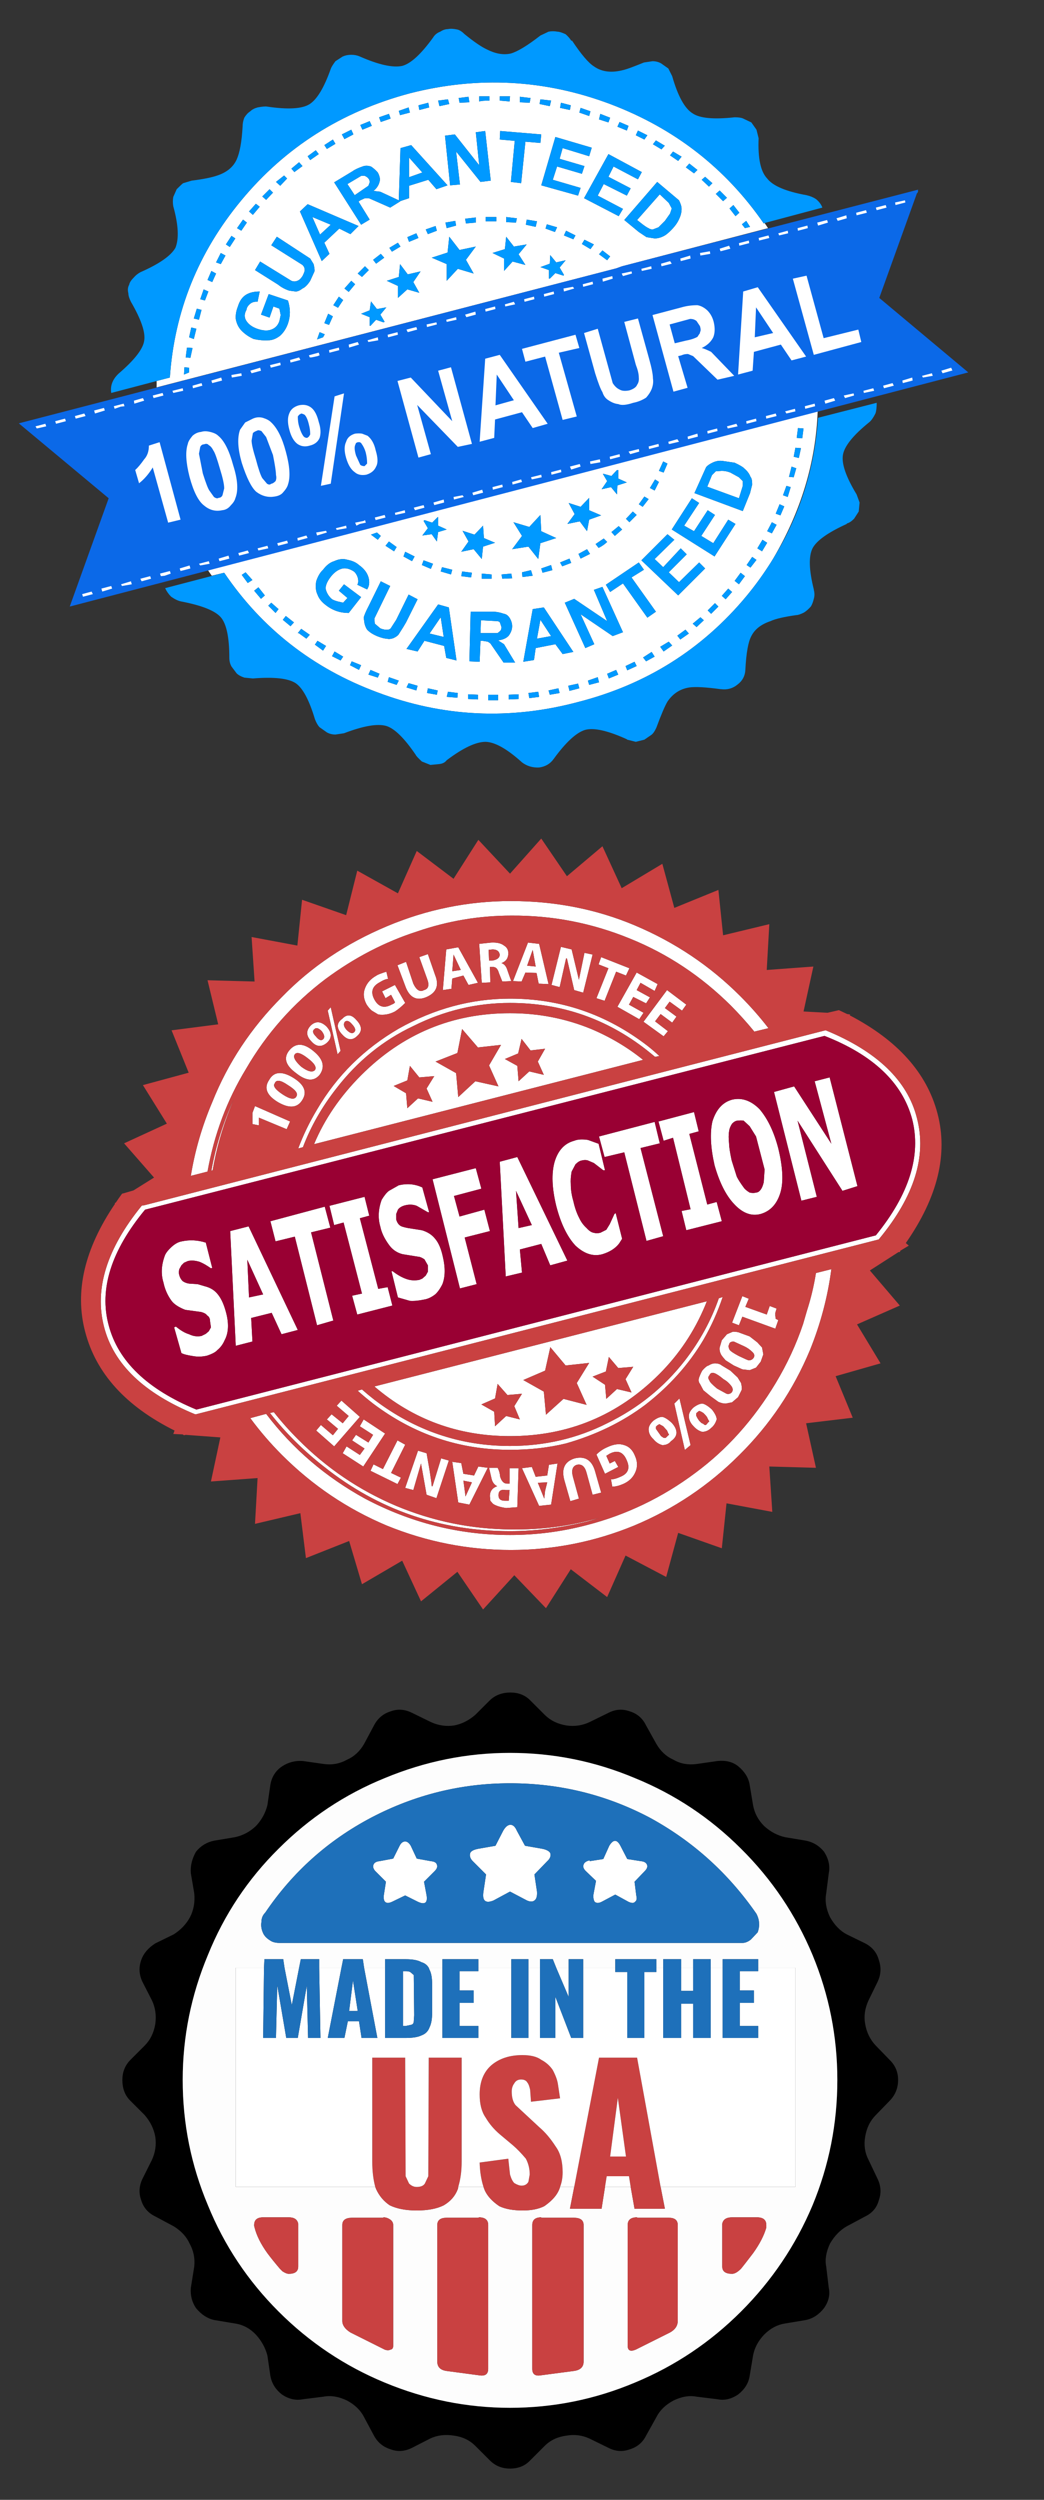
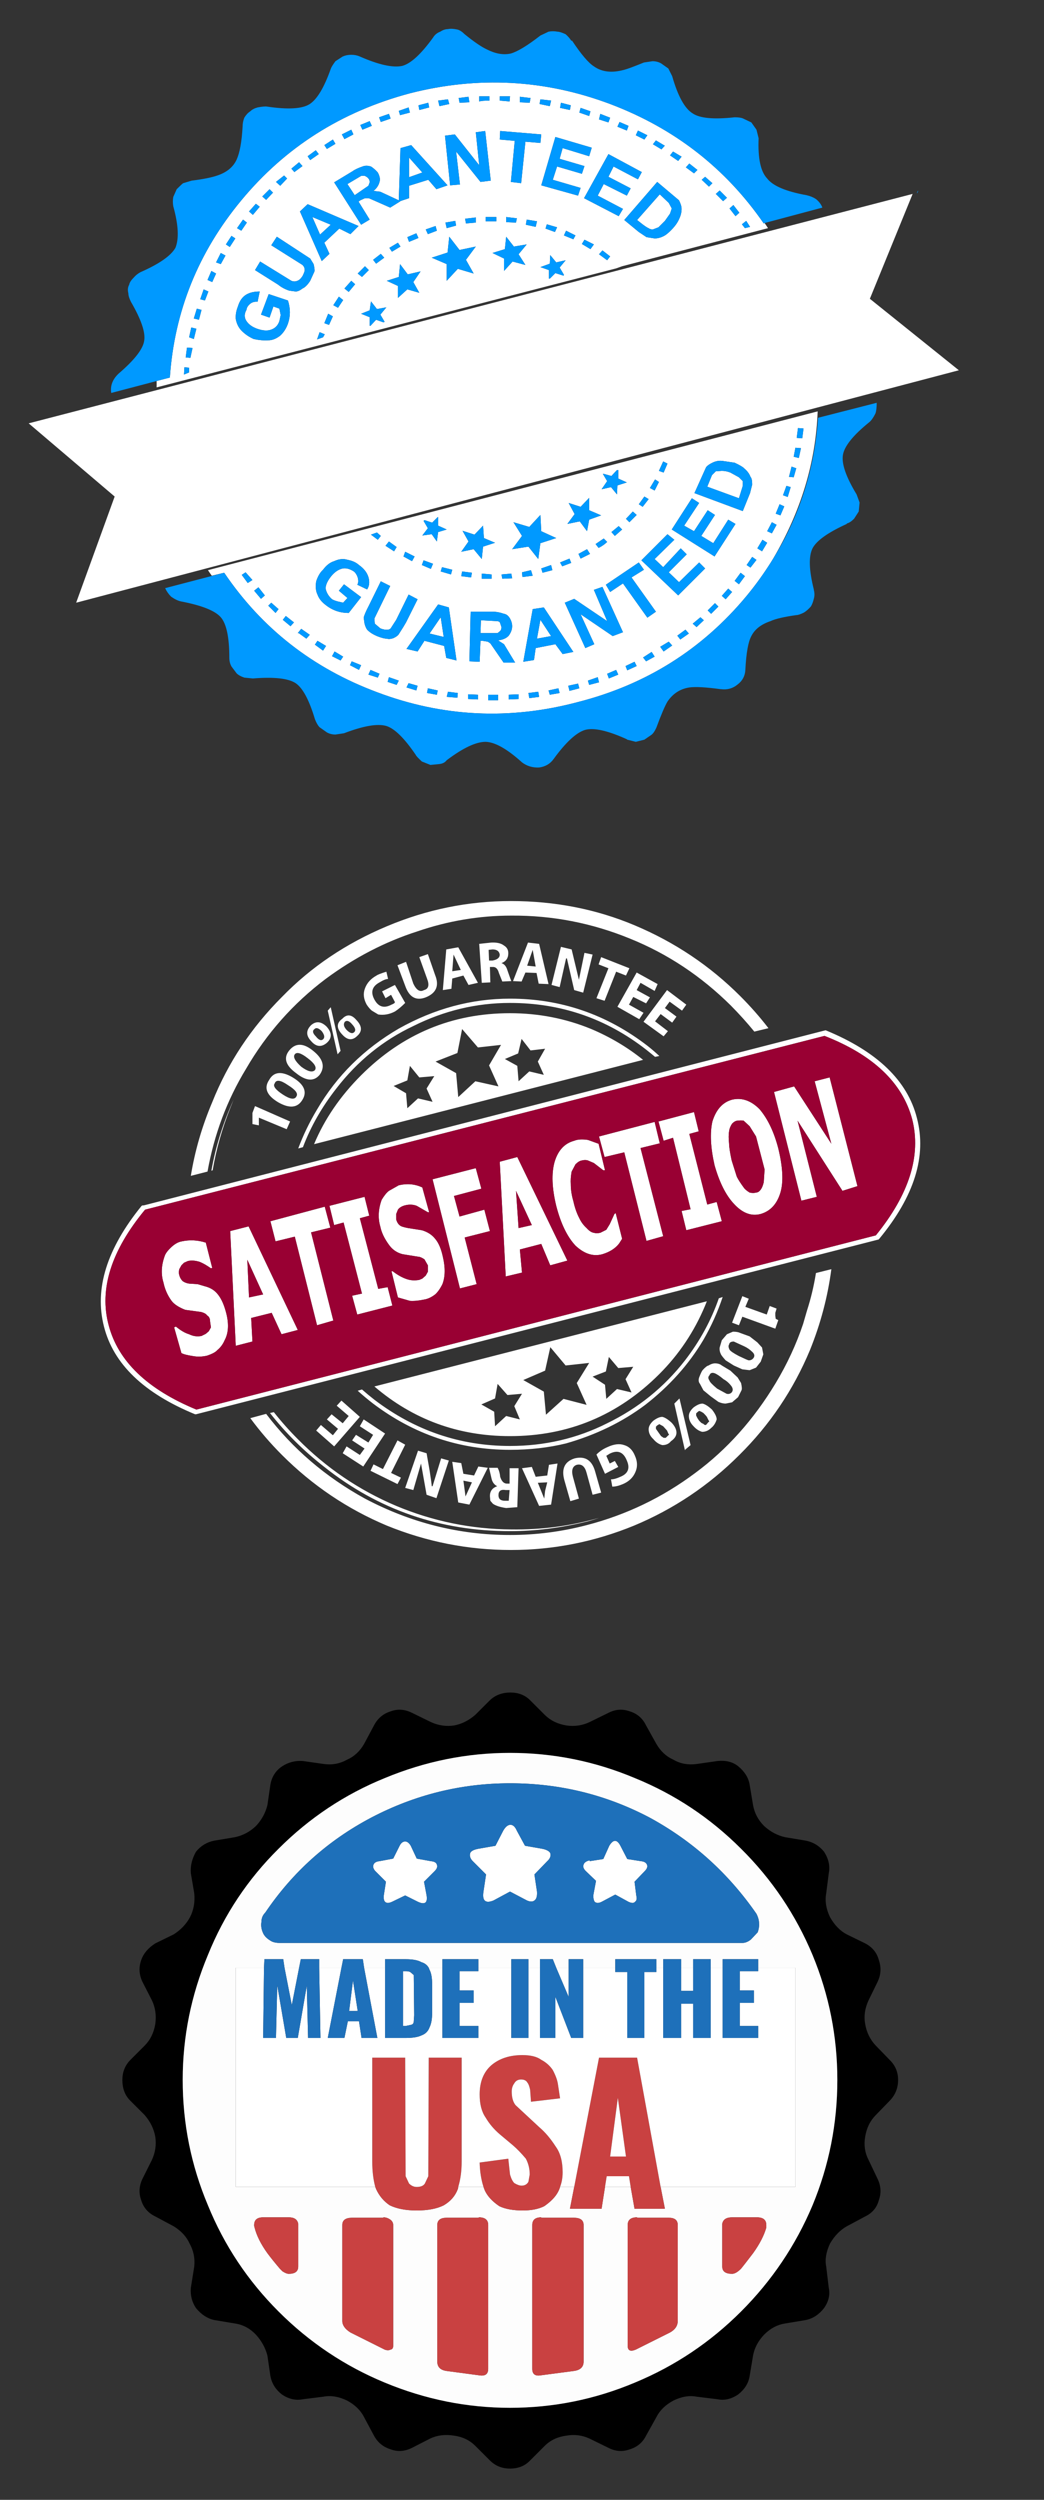
<svg xmlns="http://www.w3.org/2000/svg" xmlns:xlink="http://www.w3.org/1999/xlink" preserveAspectRatio="none" x="0px" y="0px" width="122px" height="292px" viewBox="0 0 122 292">
  <rect x="0" y="0" width="122" height="292" fill="#333333" stroke="none" />
  <defs>
    <g id="Layer7_0_FILL">
      <path fill="#FFFFFF" stroke="none" d="M 89.75 66.2Q 90.066 65.726 90.35 65.25 95.225 56.981 95.55 48.05L 24.3 66.6Q 24.536 66.954 24.75 67.25L 26.2 66.9Q 32.8 76.65 44.05 80.85 55.55 85.2 67.55 82 79.5 78.95 87.25 69.6 88.622 67.937 89.75 66.2M 93.9 50.05L 93.75 51.2 93.1 51.15 93.25 50 93.9 50.05M 92.95 52.3L 93.6 52.35 93.35 53.5 92.75 53.35 92.95 52.3M 92.5 54.5L 93.05 54.7 92.75 55.75 92.2 55.7 92.5 54.5M 91.9 56.75L 92.4 56.9 92.05 58.05 91.5 57.85 91.9 56.75M 91.65 59.15L 91.2 60.2 90.65 60 91.1 58.9 91.65 59.15M 82.5 54.6Q 82.7 54.3 83.35 54 83.95 53.75 84.5 53.85L 85.85 54.05Q 86.8 54.5 86.95 54.7 87.5 55.15 87.7 55.7 87.9 55.9 87.9 56.6L 87.65 57.6 86.8 59.7 81.15 57.6 82.5 54.6M 82.7 59.6L 83.55 60.15 81.95 62.6 83.35 63.45 85.1 60.7 85.95 61.2 83.5 65 78.5 61.85 80.85 58.2 81.7 58.75 79.95 61.4 81.1 62.05 82.7 59.6M 90.2 61L 90.75 61.3 90.2 62.3 89.65 62.05 90.2 61M 89.65 63.4L 89.05 64.4 88.5 64.05 89.1 63.05 89.65 63.4M 87.9 65.05L 88.4 65.4 87.7 66.3 87.25 66 87.9 65.05M 86.55 66.9L 87.05 67.3 86.35 68.25 85.85 67.85 86.55 66.9M 81.7 65.7L 82.4 66.4 79.25 69.55 74.95 65.45 78 62.4 78.8 63.05 76.5 65.3 77.5 66.25 79.55 64.05 80.25 64.75 78.15 66.85 79.35 68 81.7 65.7M 84.8 70L 84.35 69.6 85.1 68.75 85.55 69.15 84.8 70M 83.55 70.45L 83.95 70.85 83.1 71.7 82.7 71.3 83.55 70.45M 81.85 72.1L 82.25 72.45 81.4 73.25 80.95 72.85 81.85 72.1M 28.25 67.15L 28.7 66.85 29.5 67.75 28.95 68.1 28.25 67.15M 29.7 69L 30.2 68.6 30.95 69.55 30.5 69.95 29.7 69M 36.95 67.9Q 37.25 67 37.75 66.55 38.35 65.75 39.05 65.55 39.9 65.15 40.65 65.4 41.45 65.55 41.95 66 42.8 66.6 43.05 67.4 43.3 68.25 42.9 68.85L 41.75 68.3Q 41.95 68 41.8 67.45 41.65 67 41.35 66.75 40.65 66.3 40.05 66.4 39.35 66.55 38.75 67.25 38.05 68.1 38.05 68.75 38.2 69.45 38.75 69.95 38.9 70.1 39.45 70.25L 40.1 70.4 40.6 69.85 39.6 69 40.2 68.25 42.2 69.75 40.75 71.6Q 39.25 71.6 38.1 70.7 37.35 70.15 37.1 69.45 36.8 68.85 36.95 67.9M 31.7 70.4L 32.55 71.15 32.2 71.6 31.35 70.75 31.7 70.4M 33.05 72.4L 33.4 71.95 34.35 72.7 33.95 73.15 33.05 72.4M 34.8 73.95L 35.2 73.45 36.2 74.15 35.8 74.6 34.9 73.95 34.8 73.95M 39.1 76.1L 40.1 76.7 39.8 77.15 38.8 76.65 39.1 76.1M 37.75 76L 36.8 75.3 37.1 74.85 38.1 75.45 37.75 76M 77 55L 77.5 53.9 78 54.15 77.55 55.2 77 55M 72.1 54.9L 72.25 54.9 72.25 55.9 73.25 56.35 72.15 56.7 72.1 57.75 71.4 56.9 70.3 57.15 70.95 56.2 70.45 55.35 70.55 55.35 71.45 55.6 72.1 54.9M 75.3 58L 75.8 58.3 75.1 59.2 74.65 58.9 75.3 58M 72.3 61.45L 72.7 61.85 71.85 62.6 71.45 62.15 72.3 61.45M 73.95 59.75L 74.4 60.15 73.55 61 73.15 60.6 73.95 59.75M 76.55 56L 77 56.3 76.5 57.3 75.95 57 76.55 56M 61.85 61.55L 63.15 60.15 63.25 62.05 65 62.85 63.15 63.45 62.9 65.3 61.75 63.85 59.85 64.15 61 62.6 60 61 61.85 61.55M 70.25 60.2L 68.85 60.7 68.6 62.05 67.75 60.9 66.3 61.2 67.15 60.05 66.45 58.75 67.85 59.2 68.85 58.15 68.85 59.6 70.25 60.2M 66.55 65.25L 66.75 65.75 65.7 66.15 65.45 65.7 66.55 65.25M 69.95 64L 69.6 63.55 70.55 62.9 70.95 63.3Q 70.55 63.7 69.95 64M 67.85 65.25L 67.6 64.7 68.6 64.15 68.95 64.7 67.85 65.25M 62.05 66.6L 62.25 67.25 61.05 67.4 61 66.85 62.05 66.6M 64.4 66L 64.55 66.6 63.4 66.9 63.25 66.4 64.4 66M 62.25 71.15L 63.55 70.95 67 76.15 65.75 76.4 64.9 75.25 62.6 75.7 62.4 77.1 61.15 77.3 62.25 71.15M 66 70.4L 67.1 69.95 70.95 72.55 69.4 68.9 70.4 68.55 72.8 73.85 71.6 74.3 67.85 71.75 69.45 75.25 68.4 75.7 66 70.4M 75.25 66.55L 73.8 67.45 76.65 71.45 75.65 72.15 72.8 68.15 71.3 69.15 70.8 68.3 74.65 65.7 75.25 66.55M 80.1 73.55L 80.5 74 79.5 74.7 79.15 74.25 80.1 73.55M 51.15 60.4L 51.2 60.4 51.2 61.4 52.2 61.85 51.2 62.15 51.05 63.25 50.45 62.4 49.35 62.55 50 61.7 49.5 60.85 49.6 60.75 50.5 61.05 51.15 60.4M 46.35 63.9L 46.05 64.4 45.05 63.75 45.45 63.25 46.35 63.9M 50.6 65.85L 50.35 66.45 49.3 66 49.5 65.45 50.6 65.85M 48.45 65L 48.15 65.55 47.15 65 47.35 64.45 48.45 65M 44.5 62.6L 44.15 63.05 43.35 62.45 44.05 62.2 44.5 62.6M 43.75 72.25L 43.8 72.85 44.45 73.4Q 44.95 73.6 45.3 73.55 45.6 73.55 45.75 73.25L 46.3 72.4 47.75 69.45 48.8 70 47.45 72.7Q 47.2 73.15 46.65 74 46.5 74.3 45.95 74.55 45.5 74.7 45.2 74.6 44.8 74.6 44.05 74.3 43.35 74 42.95 73.6 42.75 73.4 42.6 72.85L 42.5 72.15Q 42.6 71.7 43.1 70.75L 44.5 67.9 45.6 68.45 43.75 72.25M 57.85 63.4L 56.45 63.85 56.3 65.3 55.35 64.15 53.9 64.45 54.75 63.25 54.05 62 55.45 62.45 56.45 61.4 56.55 62.85 57.85 63.4M 56.3 67.6L 56.3 67 57.45 67.1 57.45 67.6 56.3 67.6M 59.75 67L 59.85 67.55 58.7 67.6 58.6 67.1 59.75 67M 51.65 66.25L 52.85 66.55 52.7 67.1 51.5 66.75 51.65 66.25M 54 66.75L 55.15 66.9 55.05 67.45 53.9 67.3 54 66.75M 51.2 70.6L 52.45 70.95 53.35 77.15 52.15 76.85 51.9 75.45 49.6 74.85 48.8 76.1 47.5 75.8 51.2 70.6M 59.6 72.25Q 59.85 72.7 59.85 73.15 59.85 73.7 59.45 74.25 59.05 74.7 58.2 74.8L 58.9 75.25 60.2 77.4 58.85 77.4 57.3 75.15 57 74.95 56.35 74.85 56.15 74.85 56.05 77.3 54.85 77.25 55 71.45 57.55 71.45Q 58.2 71.45 58.9 71.7 59.3 71.75 59.6 72.25M 53.45 81.5L 52.2 81.4 52.35 80.8 53.5 80.95 53.45 81.5M 51.15 80.65L 51.05 81.15 49.9 80.95 50 80.4 51.15 80.65M 54.7 81.65L 54.7 81.1 55.85 81.15 55.85 81.7 54.7 81.65M 60.6 81.65L 59.45 81.7 59.45 81.15 60.6 81.1 60.6 81.65M 58.2 81.8L 57.05 81.8 57.05 81.15 58.2 81.15 58.2 81.8M 46.6 79.5L 46.35 80 45.3 79.65 45.45 79.1 46.6 79.5M 47.75 79.8L 48.8 80.1 48.65 80.65 47.5 80.3 47.75 79.8M 42.2 77.7L 41.95 78.25 40.9 77.7 41.1 77.25 42.2 77.7M 43.05 78.8L 43.3 78.25 44.35 78.7 44.15 79.15 43.05 78.8M 78.15 74.95L 78.55 75.4 77.55 76.1 77.15 75.55 78.15 74.95M 76.15 76.15L 76.5 76.7 75.5 77.25 75.15 76.8 76.15 76.15M 71.15 79.25L 70.95 78.7 72 78.25 72.25 78.8 71.15 79.25M 73.3 78.3L 73.1 77.8 74.15 77.3 74.4 77.8 73.3 78.3M 66.4 80.1L 67.55 79.85 67.7 80.4 66.55 80.7 66.4 80.1M 68.7 79.5L 69.85 79.1 70 79.7 68.85 80 68.7 79.5M 63 81.4L 61.85 81.55 61.75 80.95 62.9 80.8 63 81.4M 65.4 80.95L 64.25 81.15 64.1 80.65 65.25 80.4 65.4 80.95M 56.15 73.95L 58.15 73.95 58.45 73.7Q 58.6 73.55 58.6 73.25L 58.45 72.8Q 58.4 72.55 58 72.55L 56.2 72.45 56.15 73.95M 51.5 72.1L 50.2 74 51.85 74.4 51.5 72.1M 62.75 74.6L 64.4 74.3 63.15 72.4 62.75 74.6M 85.35 55.2Q 84.85 55 84.35 55L 83.65 55.05 83.2 55.5 82.65 56.85 86.35 58.2 86.8 56.75 86.8 56.2 86.35 55.75 85.35 55.2M 89.35 26.05L 89.25 26.1Q 82.55 16.4 71.3 12.15 59.85 7.85 47.9 10.9 35.9 14.1 28.2 23.4 20.65 32.5 19.85 44.1L 18.3 44.5Q 18.313 44.886 18.3 45.25L 72 31.35 72.7 31.1 89.75 26.65Q 89.575 26.375 89.35 26.05M 82 21L 82.4 20.65 83.25 21.4 82.85 21.8 82 21M 81.5 19.85L 81.1 20.25 80.15 19.55 80.55 19.1 81.5 19.85M 85.25 24.35L 85.7 23.95 86.4 24.85 85.95 25.25 85.25 24.35M 84.1 22.25L 84.95 23.1 84.5 23.5 83.65 22.65 84.1 22.25M 86.7 26.2L 87.2 25.8 87.65 26.5 87.05 26.65 86.7 26.2M 61.9 12L 60.75 11.95 60.75 11.3 62 11.45 61.9 12M 63.05 12.15L 63.15 11.6 64.4 11.75 64.25 12.4 63.05 12.15M 65.55 12L 66.7 12.3 66.6 12.85 65.45 12.6 65.55 12M 67.85 12.6L 69 13 68.85 13.55 67.7 13.15 67.85 12.6M 70 13.95L 70.15 13.3 71.3 13.75 71.1 14.3 70 13.95M 69.15 17.25L 68.85 18.25 65.75 17.3 65.4 18.55 68.3 19.4 68 20.3 65.1 19.45 64.6 21 67.85 21.95 67.55 22.85 63.25 21.65 64.9 16 69.15 17.25M 63.15 16.7L 61.4 16.55 60.9 21.4 59.7 21.25 60.15 16.45 58.4 16.3 58.45 15.3 63.25 15.7 63.15 16.7M 70.55 21.5L 69.85 22.85 72.8 24.4 72.3 25.25 68.25 23.15 71.1 18 75 20.1 74.55 20.95 71.7 19.45 71.1 20.65 73.7 22 73.25 22.85 70.55 21.5M 78.3 18.15L 78.65 17.7 79.65 18.3 79.25 18.8 78.3 18.15M 77.65 17L 77.7 17 77.3 17.45 76.3 16.85 76.65 16.4 77.65 17M 72.15 14.8L 72.4 14.25 73.45 14.7 73.25 15.25 72.15 14.8M 75.3 16.3L 74.3 15.8 74.55 15.25 75.65 15.8 75.3 16.3M 76.8 21.25L 79.35 23.4Q 79.65 24 79.65 24.4 79.65 24.95 79.4 25.5 79.15 26.1 78.65 26.65 78.1 27.25 77.7 27.5 77.1 27.85 76.5 27.85L 75.55 27.7 74.65 27.1 72.95 25.7 76.8 21.25M 54.75 11.3L 54.85 11.95 53.7 12 53.6 11.45 54.75 11.3M 52.35 11.6L 52.5 12.15 51.35 12.4 51.2 11.75 52.35 11.6M 58.4 11.25L 59.6 11.25 59.55 11.85 58.4 11.75 58.4 11.25M 56 11.25L 57.2 11.25 57.2 11.75Q 56.35 11.75 56 11.85L 56 11.25M 48.9 12.3L 50.05 12 50.15 12.55 49 12.85 48.9 12.3M 47.9 13.15L 46.75 13.45 46.6 12.95 47.75 12.55 47.9 13.15M 46.8 17.3L 48.05 16.95 52.3 21.65 51 22.1 50.05 21 47.8 21.7 47.8 23.15 46.75 23.5 46.8 23.5 45.6 24.25 43.1 23.15 42.65 23.15 42.1 23.4 41.9 23.55 43.2 25.65 42.2 26.25 39.05 21.3 41.2 20Q 41.6 19.7 42.5 19.4 42.9 19.3 43.35 19.45 43.75 19.7 44.15 20.15 44.5 20.8 44.35 21.25 44.2 21.85 43.65 22.3L 44.45 22.4 46.6 23.4 46.8 17.3M 43.2 14.15L 43.45 14.7 42.35 15.15 42.1 14.6 43.2 14.15M 41.05 15.15L 41.3 15.7 40.25 16.25 39.95 15.7 41.05 15.15M 44.5 14.25L 44.3 13.7 45.45 13.3 45.65 13.85 44.5 14.25M 52 15.85L 53.15 15.7 56 19.3 55.6 15.45 56.7 15.3 57.35 21.1 56.15 21.25 53.3 17.7 53.75 21.55 52.6 21.65 52 15.85M 59.15 25.35L 60.4 25.5 60.3 26 59.15 25.95 59.15 25.35M 56.75 25.85L 56.75 25.35 58 25.35 58 25.85 56.75 25.85M 59.15 27.65L 60.05 28.8 61.55 28.55 60.6 29.7 61.4 30.95 59.9 30.55 58.9 31.65 58.9 30.2 57.55 29.55 59 29.1 59.15 27.65M 55.6 26L 54.45 26.1 54.35 25.55 55.6 25.4 55.6 26M 53.2 25.8L 53.3 26.35 52.2 26.65 52.05 26 53.2 25.8M 50.9 26.4L 51.05 26.95 50 27.35 49.75 26.8 50.9 26.4M 53.7 29.2L 55.6 28.8 54.45 30.35 55.35 31.95 53.5 31.4 52.2 32.8 52.2 30.85 50.45 30.1 52.3 29.5 52.5 27.65 53.7 29.2M 46.8 28.8L 45.8 29.4 45.5 28.95 46.5 28.35 46.8 28.8M 47.8 28.25L 47.6 27.7 48.65 27.25 48.9 27.8 47.8 28.25M 43.6 30.35L 44.5 29.65 44.9 30.1 43.95 30.8 43.6 30.35M 41.9 26.4L 40.95 27.35 39.65 26.7 37.9 28.35 38.5 29.65 37.6 30.5 35.05 24.7 35.95 23.85 41.9 26.4M 42.3 32.35L 41.8 31.95 42.65 31.1 43.1 31.55 42.3 32.35M 41.05 32.8L 41.5 33.2 40.75 34.1 40.25 33.7 41.05 32.8M 43.2 36.25L 43.35 35.2 44.05 36.1 45.15 35.9 44.45 36.75 44.95 37.6 44.8 37.65 43.95 37.35 43.3 38.05 43.2 38.05 43.2 37.05 42.2 36.65 43.2 36.25M 46.5 34.8L 46.5 33.4 45.2 32.8 46.6 32.35 46.75 30.85 47.65 32.05 49.15 31.7 48.3 32.95 49 34.2 47.6 33.8 46.5 34.8M 71.3 29.95L 70.95 30.4 70 29.7 70.4 29.25 71.3 29.95M 66.15 26.95L 67.25 27.5 67 27.95 65.9 27.5 66.15 26.95M 68 28.5L 68.3 28 69.4 28.55 69 29.1 68 28.5M 64.85 27.1L 63.75 26.7 63.9 26.2 65.1 26.55 64.85 27.1M 61.55 25.65L 62.75 25.85 62.6 26.5 61.45 26.25 61.55 25.65M 64.3 29.8L 65 30.65 66.1 30.4 65.4 31.25 65.9 32.1 65.85 32.2 64.9 31.9 64.25 32.55 64.15 32.55 64.15 31.55 63.15 31.2 64.25 30.8 64.3 29.8M 29.1 24.7L 29.9 23.8 30.35 24.15 29.55 25.1 29.1 24.7M 39.2 16.8L 38.2 17.4 37.9 16.95 38.9 16.3 39.2 16.8M 36.9 17.55L 37.25 18 36.25 18.7 35.95 18.25 36.9 17.55M 34.05 19.7L 34.95 18.95 35.35 19.4 34.4 20.1 34.05 19.7M 33.2 20.5L 33.55 20.85 32.75 21.7 32.25 21.25 33.2 20.5M 31.9 22.5L 31.1 23.35 30.65 22.95 31.5 22.1 31.9 22.5M 36.25 30.2L 36.65 30.85Q 36.8 31.5 36.75 31.7L 36.25 32.8Q 35.8 33.5 35.35 33.7 34.9 34.05 34.55 34.05L 33.8 33.95Q 33.05 33.7 32.5 33.25L 29.8 31.55 30.4 30.55 34.05 32.8Q 34.4 32.95 34.75 32.8 35.05 32.7 35.35 32.25 35.65 31.65 35.6 31.5 35.6 31.2 35.35 30.95L 31.7 28.65 32.35 27.65 36.25 30.2M 31.95 35.8L 31.5 37.1 30.5 36.75 31.4 34.35 33.65 35.1Q 34.1 36.5 33.65 37.8 33.35 38.65 32.75 39.2 32.05 39.75 31.35 39.75 30.55 39.8 29.65 39.6 28.85 39.25 28.25 38.65 27.7 38.1 27.55 37.25 27.5 36.55 27.8 35.8 28.1 34.8 28.8 34.4 29.4 34.05 30.35 34.05L 30.1 35.25Q 29.7 35.2 29.35 35.4 28.85 35.75 28.8 36.2 28.4 36.9 28.8 37.5 29.2 38.1 30.05 38.4 31.05 38.75 31.7 38.5 32.4 38.25 32.65 37.5L 32.8 36.8 32.65 36.05 31.95 35.8M 39.5 35.95L 38.95 35.65 39.6 34.65 40.1 35.05 39.5 35.95M 38.35 36.65L 38.9 36.95 38.45 37.95 37.9 37.75 38.35 36.65M 28.4 25.65L 28.85 26 28.2 26.95 27.7 26.65 28.4 25.65M 26.85 28.85L 26.4 28.55 27.05 27.55 27.5 27.85 26.85 28.85M 26.35 29.85L 25.8 30.85 25.25 30.65 25.8 29.55 26.35 29.85M 24.7 31.65L 25.25 31.95 24.8 32.95 24.25 32.7 24.7 31.65M 23.95 35.1L 23.4 34.95 23.8 33.8 24.35 34.05 23.95 35.1M 23 36.05L 23.55 36.2 23.25 37.35 22.65 37.2 23 36.05M 22.1 39.4L 22.35 38.25 22.95 38.4 22.65 39.6 22.1 39.4M 21.7 41.75L 21.85 40.6 22.5 40.65 22.25 41.8 21.7 41.75M 21.55 42.9L 22.1 42.95 22.1 43.5 21.5 43.75 21.55 42.9M 37.95 39.05L 37.75 39.4 37.05 39.65 37.35 38.8 37.95 39.05M 38.65 26.25L 36.5 25.35 37.4 27.4 38.65 26.25M 47.8 20.7L 49.35 20.15 47.8 18.4 47.8 20.7M 43.2 21.3Q 43.2 21 43.05 20.85 42.95 20.7 42.65 20.55 42.45 20.5 42.2 20.55L 40.6 21.5 41.45 22.8 43.05 21.7 43.2 21.3M 78.5 24.35L 78.15 23.7 77.1 22.7 74.45 25.7 75.15 26.25Q 75.7 26.65 75.8 26.65 75.95 26.8 76.3 26.8L 76.95 26.55 77.7 25.8 78.3 24.95 78.5 24.35 Z" />
    </g>
    <g id="Layer6_0_FILL">
      <path fill="#FFFFFF" stroke="none" d="M 112.05 43.25L 101.65 34.9 106.65 22.65 3.35 49.45 13.4 58 8.9 70.4 112.05 43.25 Z" />
    </g>
    <g id="Layer5_0_FILL">
      <path fill="#0099FF" stroke="none" d="M 62.9 80.8L 61.75 80.95 61.85 81.55 63 81.4 62.9 80.8M 64.1 80.65L 64.25 81.15 65.4 80.95 65.25 80.4 64.1 80.65M 68.85 80L 70 79.7 69.85 79.1 68.7 79.5 68.85 80M 67.55 79.85L 66.4 80.1 66.55 80.7 67.7 80.4 67.55 79.85M 72 78.25L 70.95 78.7 71.15 79.25 72.25 78.8 72 78.25M 73.1 77.8L 73.3 78.3 74.4 77.8 74.15 77.3 73.1 77.8M 77.15 75.55L 77.55 76.1 78.55 75.4 78.15 74.95 77.15 75.55M 76.5 76.7L 76.15 76.15 75.15 76.8 75.5 77.25 76.5 76.7M 43.3 78.25L 43.05 78.8 44.15 79.15 44.35 78.7 43.3 78.25M 40.9 77.7L 41.95 78.25 42.2 77.7 41.1 77.25 40.9 77.7M 47.75 79.8L 47.5 80.3 48.65 80.65 48.8 80.1 47.75 79.8M 46.35 80L 46.6 79.5 45.45 79.1 45.3 79.65 46.35 80M 58.2 81.8L 58.2 81.15 57.05 81.15 57.05 81.8 58.2 81.8M 60.6 81.1L 59.45 81.15 59.45 81.7 60.6 81.65 60.6 81.1M 51.05 81.15L 51.15 80.65 50 80.4 49.9 80.95 51.05 81.15M 53.45 81.5L 53.5 80.95 52.35 80.8 52.2 81.4 53.45 81.5M 54.7 81.1L 54.7 81.65 55.85 81.7 55.85 81.15 54.7 81.1M 59.6 72.25Q 59.3 71.75 58.9 71.7 58.2 71.45 57.55 71.45L 55 71.45 54.85 77.25 56.05 77.3 56.15 74.85 56.35 74.85 57 74.95 57.3 75.15 58.85 77.4 60.2 77.4 58.9 75.25 58.2 74.8Q 59.05 74.7 59.45 74.25 59.85 73.7 59.85 73.15 59.85 72.7 59.6 72.25M 56.15 73.95L 56.2 72.45 58 72.55Q 58.4 72.55 58.45 72.8L 58.6 73.25Q 58.6 73.55 58.45 73.7L 58.15 73.95 56.15 73.95M 52.45 70.95L 51.2 70.6 47.5 75.8 48.8 76.1 49.6 74.85 51.9 75.45 52.15 76.85 53.35 77.15 52.45 70.95M 50.2 74L 51.5 72.1 51.85 74.4 50.2 74M 53.9 67.3L 55.05 67.45 55.15 66.9 54 66.75 53.9 67.3M 51.5 66.75L 52.7 67.1 52.85 66.55 51.65 66.25 51.5 66.75M 58.7 67.6L 59.85 67.55 59.75 67 58.6 67.1 58.7 67.6M 57.45 67.6L 57.45 67.1 56.3 67 56.3 67.6 57.45 67.6M 56.45 63.85L 57.85 63.4 56.55 62.85 56.45 61.4 55.45 62.45 54.05 62 54.75 63.25 53.9 64.45 55.35 64.15 56.3 65.3 56.45 63.85M 42.6 72.85Q 42.75 73.4 42.95 73.6 43.35 74 44.05 74.3 44.8 74.6 45.2 74.6 45.5 74.7 45.95 74.55 46.5 74.3 46.65 74 47.2 73.15 47.45 72.7L 48.8 70 47.75 69.45 46.3 72.4 45.75 73.25Q 45.6 73.55 45.3 73.55 44.95 73.6 44.45 73.4L 43.8 72.85 43.75 72.25 45.6 68.45 44.5 67.9 43.1 70.75Q 42.6 71.7 42.5 72.15L 42.6 72.85M 44.05 62.2L 43.35 62.45 44.15 63.05 44.5 62.6 44.05 62.2M 48.15 65.55L 48.45 65 47.35 64.45 47.15 65 48.15 65.55M 50.6 65.85L 49.5 65.45 49.3 66 50.35 66.45 50.6 65.85M 46.05 64.4L 46.35 63.9 45.45 63.25 45.05 63.75 46.05 64.4M 52.2 61.85L 51.2 61.4 51.2 60.4 51.15 60.4 50.5 61.05 49.6 60.75 49.5 60.85 50 61.7 49.35 62.55 50.45 62.4 51.05 63.25 51.2 62.15 52.2 61.85M 80.5 74L 80.1 73.55 79.15 74.25 79.5 74.7 80.5 74M 73.8 67.45L 75.25 66.55 74.65 65.7 70.8 68.3 71.3 69.15 72.8 68.15 75.65 72.15 76.65 71.45 73.8 67.45M 70.4 68.55L 69.4 68.9 70.95 72.55 67.1 69.95 66 70.4 68.4 75.7 69.45 75.25 67.85 71.75 71.6 74.3 72.8 73.85 70.4 68.55M 63.55 70.95L 62.25 71.15 61.15 77.3 62.4 77.1 62.6 75.7 64.9 75.25 65.75 76.4 67 76.15 63.55 70.95M 64.4 74.3L 62.75 74.6 63.15 72.4 64.4 74.3M 64.55 66.6L 64.4 66 63.25 66.4 63.4 66.9 64.55 66.6M 61 66.85L 61.05 67.4 62.25 67.25 62.05 66.6 61 66.85M 66.75 65.75L 66.55 65.25 65.45 65.7 65.7 66.15 66.75 65.75M 69.6 63.55L 69.95 64Q 70.55 63.7 70.95 63.3L 70.55 62.9 69.6 63.55M 68.95 64.7L 68.6 64.15 67.6 64.7 67.85 65.25 68.95 64.7M 67.15 60.05L 66.3 61.2 67.75 60.9 68.6 62.05 68.85 60.7 70.25 60.2 68.85 59.6 68.85 58.15 67.85 59.2 66.45 58.75 67.15 60.05M 63.15 60.15L 61.85 61.55 60 61 61 62.6 59.85 64.15 61.75 63.85 62.9 65.3 63.15 63.45 65 62.85 63.25 62.05 63.15 60.15M 76.5 57.3L 77 56.3 76.55 56 75.95 57 76.5 57.3M 74.4 60.15L 73.95 59.75 73.15 60.6 73.55 61 74.4 60.15M 72.7 61.85L 72.3 61.45 71.45 62.15 71.85 62.6 72.7 61.85M 75.8 58.3L 75.3 58 74.65 58.9 75.1 59.2 75.8 58.3M 72.1 54.9L 71.45 55.6 70.55 55.35 70.45 55.35 70.95 56.2 70.3 57.15 71.4 56.9 72.1 57.75 72.15 56.7 73.25 56.35 72.25 55.9 72.25 54.9 72.1 54.9M 77.55 55.2L 78 54.15 77.5 53.9 77 55 77.55 55.2M 37.1 74.85L 36.8 75.3 37.75 76 38.1 75.45 37.1 74.85M 39.8 77.15L 40.1 76.7 39.1 76.1 38.8 76.65 39.8 77.15M 35.2 73.45L 34.8 73.95 34.9 73.95 35.8 74.6 36.2 74.15 35.2 73.45M 33.4 71.95L 33.05 72.4 33.95 73.15 34.35 72.7 33.4 71.95M 32.55 71.15L 31.7 70.4 31.35 70.75 32.2 71.6 32.55 71.15M 37.75 66.55Q 37.25 67 36.95 67.9 36.8 68.85 37.1 69.45 37.35 70.15 38.1 70.7 39.25 71.6 40.75 71.6L 42.2 69.75 40.2 68.25 39.6 69 40.6 69.85 40.1 70.4 39.45 70.25Q 38.9 70.1 38.75 69.95 38.2 69.45 38.05 68.75 38.05 68.1 38.75 67.25 39.35 66.55 40.05 66.4 40.65 66.3 41.35 66.75 41.65 67 41.8 67.45 41.95 68 41.75 68.3L 42.9 68.85Q 43.3 68.25 43.05 67.4 42.8 66.6 41.95 66 41.45 65.55 40.65 65.4 39.9 65.15 39.05 65.55 38.35 65.75 37.75 66.55M 30.2 68.6L 29.7 69 30.5 69.95 30.95 69.55 30.2 68.6M 28.7 66.85L 28.25 67.15 28.95 68.1 29.5 67.75 28.7 66.85M 37.35 38.8L 37.05 39.65 37.75 39.4 37.95 39.05 37.35 38.8M 22.1 42.95L 21.55 42.9 21.5 43.75 22.1 43.5 22.1 42.95M 21.85 40.6L 21.7 41.75 22.25 41.8 22.5 40.65 21.85 40.6M 22.35 38.25L 22.1 39.4 22.65 39.6 22.95 38.4 22.35 38.25M 23.55 36.2L 23 36.05 22.65 37.2 23.25 37.35 23.55 36.2M 23.4 34.95L 23.95 35.1 24.35 34.05 23.8 33.8 23.4 34.95M 24.25 32.7L 24.8 32.95 25.25 31.95 24.7 31.65 24.25 32.7M 26.85 28.85L 27.5 27.85 27.05 27.55 26.4 28.55 26.85 28.85M 26.35 29.85L 25.8 29.55 25.25 30.65 25.8 30.85 26.35 29.85M 28.85 26L 28.4 25.65 27.7 26.65 28.2 26.95 28.85 26M 38.9 36.95L 38.35 36.65 37.9 37.75 38.45 37.95 38.9 36.95M 40.1 35.05L 39.6 34.65 38.95 35.65 39.5 35.95 40.1 35.05M 30.5 36.75L 31.5 37.1 31.95 35.8 32.65 36.05 32.8 36.8 32.65 37.5Q 32.4 38.25 31.7 38.5 31.05 38.75 30.05 38.4 29.2 38.1 28.8 37.5 28.4 36.9 28.8 36.2 28.85 35.75 29.35 35.4 29.7 35.2 30.1 35.25L 30.35 34.05Q 29.4 34.05 28.8 34.4 28.1 34.8 27.8 35.8 27.5 36.55 27.55 37.25 27.7 38.1 28.25 38.65 28.85 39.25 29.65 39.6 30.55 39.8 31.35 39.75 32.05 39.75 32.75 39.2 33.35 38.65 33.65 37.8 34.1 36.5 33.65 35.1L 31.4 34.35 30.5 36.75M 36.65 30.85L 36.25 30.2 32.35 27.65 31.7 28.65 35.35 30.95Q 35.6 31.2 35.6 31.5 35.65 31.65 35.35 32.25 35.05 32.7 34.75 32.8 34.4 32.95 34.05 32.8L 30.4 30.55 29.8 31.55 32.5 33.25Q 33.05 33.7 33.8 33.95L 34.55 34.05Q 34.9 34.05 35.35 33.7 35.8 33.5 36.25 32.8L 36.75 31.7Q 36.8 31.5 36.65 30.85M 31.5 22.1L 30.65 22.95 31.1 23.35 31.9 22.5 31.5 22.1M 33.55 20.85L 33.2 20.5 32.25 21.25 32.75 21.7 33.55 20.85M 35.35 19.4L 34.95 18.95 34.05 19.7 34.4 20.1 35.35 19.4M 39.2 16.8L 38.9 16.3 37.9 16.95 38.2 17.4 39.2 16.8M 37.25 18L 36.9 17.55 35.95 18.25 36.25 18.7 37.25 18M 29.9 23.8L 29.1 24.7 29.55 25.1 30.35 24.15 29.9 23.8M 65 30.65L 64.3 29.8 64.25 30.8 63.15 31.2 64.15 31.55 64.15 32.55 64.25 32.55 64.9 31.9 65.85 32.2 65.9 32.1 65.4 31.25 66.1 30.4 65 30.65M 61.45 26.25L 62.6 26.5 62.75 25.85 61.55 25.65 61.45 26.25M 65.1 26.55L 63.9 26.2 63.75 26.7 64.85 27.1 65.1 26.55M 68.3 28L 68 28.5 69 29.1 69.4 28.55 68.3 28M 67.25 27.5L 66.15 26.95 65.9 27.5 67 27.95 67.25 27.5M 70.95 30.4L 71.3 29.95 70.4 29.25 70 29.7 70.95 30.4M 48.3 32.95L 49.15 31.7 47.65 32.05 46.75 30.85 46.6 32.35 45.2 32.8 46.5 33.4 46.5 34.8 47.6 33.8 49 34.2 48.3 32.95M 43.35 35.2L 43.2 36.25 42.2 36.65 43.2 37.05 43.2 38.05 43.3 38.05 43.95 37.35 44.8 37.65 44.95 37.6 44.45 36.75 45.15 35.9 44.05 36.1 43.35 35.2M 41.5 33.2L 41.05 32.8 40.25 33.7 40.75 34.1 41.5 33.2M 41.8 31.95L 42.3 32.35 43.1 31.55 42.65 31.1 41.8 31.95M 43.95 30.8L 44.9 30.1 44.5 29.65 43.6 30.35 43.95 30.8M 40.95 27.35L 41.9 26.4 35.95 23.85 35.05 24.7 37.6 30.5 38.5 29.65 37.9 28.35 39.65 26.7 40.95 27.35M 37.4 27.4L 36.5 25.35 38.65 26.25 37.4 27.4M 46.8 28.8L 46.5 28.35 45.5 28.95 45.8 29.4 46.8 28.8M 48.9 27.8L 48.65 27.25 47.6 27.7 47.8 28.25 48.9 27.8M 55.6 28.8L 53.7 29.2 52.5 27.65 52.3 29.5 50.45 30.1 52.2 30.85 52.2 32.8 53.5 31.4 55.35 31.95 54.45 30.35 55.6 28.8M 51.05 26.95L 50.9 26.4 49.75 26.8 50 27.35 51.05 26.95M 53.3 26.35L 53.2 25.8 52.05 26 52.2 26.65 53.3 26.35M 54.45 26.1L 55.6 26 55.6 25.4 54.35 25.55 54.45 26.1M 59 29.1L 57.55 29.55 58.9 30.2 58.9 31.65 59.9 30.55 61.4 30.95 60.6 29.7 61.55 28.55 60.05 28.8 59.15 27.65 59 29.1M 58 25.85L 58 25.35 56.75 25.35 56.75 25.85 58 25.85M 59.15 25.95L 60.3 26 60.4 25.5 59.15 25.35 59.15 25.95M 53.15 15.7L 52 15.85 52.6 21.65 53.75 21.55 53.3 17.7 56.15 21.25 57.35 21.1 56.7 15.3 55.6 15.45 56 19.3 53.15 15.7M 41.3 15.7L 41.05 15.15 39.95 15.7 40.25 16.25 41.3 15.7M 43.45 14.7L 43.2 14.15 42.1 14.6 42.35 15.15 43.45 14.7M 45.45 13.3L 44.3 13.7 44.5 14.25 45.65 13.85 45.45 13.3M 48.05 16.95L 46.8 17.3 46.6 23.4 44.45 22.4 43.65 22.3Q 44.2 21.85 44.35 21.25 44.5 20.8 44.15 20.15 43.75 19.7 43.35 19.45 42.9 19.3 42.5 19.4 41.6 19.7 41.2 20L 39.05 21.3 42.2 26.25 43.2 25.65 41.9 23.55 42.1 23.4 42.65 23.15 43.1 23.15 45.6 24.25 46.8 23.5 46.75 23.5 47.8 23.15 47.8 21.7 50.05 21 51 22.1 52.3 21.65 48.05 16.95M 43.05 20.85Q 43.2 21 43.2 21.3L 43.05 21.7 41.45 22.8 40.6 21.5 42.2 20.55Q 42.45 20.5 42.65 20.55 42.95 20.7 43.05 20.85M 49.35 20.15L 47.8 20.7 47.8 18.4 49.35 20.15M 46.6 12.95L 46.75 13.45 47.9 13.15 47.75 12.55 46.6 12.95M 50.05 12L 48.9 12.3 49 12.85 50.15 12.55 50.05 12M 58.4 11.75L 59.55 11.85 59.6 11.25 58.4 11.25 58.4 11.75M 56 11.85Q 56.35 11.75 57.2 11.75L 57.2 11.25 56 11.25 56 11.85M 54.85 11.95L 54.75 11.3 53.6 11.45 53.7 12 54.85 11.95M 52.5 12.15L 52.35 11.6 51.2 11.75 51.35 12.4 52.5 12.15M 79.65 24.4Q 79.65 24 79.35 23.4L 76.8 21.25 72.95 25.7 74.65 27.1 75.55 27.7 76.5 27.85Q 77.1 27.85 77.7 27.5 78.1 27.25 78.65 26.65 79.15 26.1 79.4 25.5 79.65 24.95 79.65 24.4M 77.1 22.7L 78.15 23.7 78.5 24.35 78.3 24.95 77.7 25.8 76.95 26.55 76.3 26.8Q 75.95 26.8 75.8 26.65 75.7 26.65 75.15 26.25L 74.45 25.7 77.1 22.7M 74.3 15.8L 75.3 16.3 75.65 15.8 74.55 15.25 74.3 15.8M 72.15 14.8L 73.25 15.25 73.45 14.7 72.4 14.25 72.15 14.8M 79.65 18.3L 78.65 17.7 78.3 18.15 79.25 18.8 79.65 18.3M 77.7 17L 77.65 17 76.65 16.4 76.3 16.85 77.3 17.45 77.7 17M 69.85 22.85L 70.55 21.5 73.25 22.85 73.7 22 71.1 20.65 71.7 19.45 74.55 20.95 75 20.1 71.1 18 68.25 23.15 72.3 25.25 72.8 24.4 69.85 22.85M 61.4 16.55L 63.15 16.7 63.25 15.7 58.45 15.3 58.4 16.3 60.15 16.45 59.7 21.25 60.9 21.4 61.4 16.55M 68.85 18.25L 69.15 17.25 64.9 16 63.25 21.65 67.55 22.85 67.85 21.95 64.6 21 65.1 19.45 68 20.3 68.3 19.4 65.4 18.55 65.75 17.3 68.85 18.25M 70.15 13.3L 70 13.95 71.1 14.3 71.3 13.75 70.15 13.3M 68.85 13.55L 69 13 67.85 12.6 67.7 13.15 68.85 13.55M 66.7 12.3L 65.55 12 65.45 12.6 66.6 12.85 66.7 12.3M 63.15 11.6L 63.05 12.15 64.25 12.4 64.4 11.75 63.15 11.6M 62 11.45L 60.75 11.3 60.75 11.95 61.9 12 62 11.45M 81.4 73.25L 82.25 72.45 81.85 72.1 80.95 72.85 81.4 73.25M 83.95 70.85L 83.55 70.45 82.7 71.3 83.1 71.7 83.95 70.85M 85.55 69.15L 85.1 68.75 84.35 69.6 84.8 70 85.55 69.15M 82.4 66.4L 81.7 65.7 79.35 68 78.15 66.85 80.25 64.75 79.55 64.05 77.5 66.25 76.5 65.3 78.8 63.05 78 62.4 74.95 65.45 79.25 69.55 82.4 66.4M 87.05 67.3L 86.55 66.9 85.85 67.85 86.35 68.25 87.05 67.3M 88.4 65.4L 87.9 65.05 87.25 66 87.7 66.3 88.4 65.4M 89.05 64.4L 89.65 63.4 89.1 63.05 88.5 64.05 89.05 64.4M 90.75 61.3L 90.2 61 89.65 62.05 90.2 62.3 90.75 61.3M 83.55 60.15L 82.7 59.6 81.1 62.05 79.95 61.4 81.7 58.75 80.85 58.2 78.5 61.85 83.5 65 85.95 61.2 85.1 60.7 83.35 63.45 81.95 62.6 83.55 60.15M 83.35 54Q 82.7 54.3 82.5 54.6L 81.15 57.6 86.8 59.7 87.65 57.6 87.9 56.6Q 87.9 55.9 87.7 55.7 87.5 55.15 86.95 54.7 86.8 54.5 85.85 54.05L 84.5 53.85Q 83.95 53.75 83.35 54M 84.35 55Q 84.85 55 85.35 55.2L 86.35 55.75 86.8 56.2 86.8 56.75 86.35 58.2 82.65 56.85 83.2 55.5 83.65 55.05 84.35 55M 91.2 60.2L 91.65 59.15 91.1 58.9 90.65 60 91.2 60.2M 91.5 57.85L 92.05 58.05 92.4 56.9 91.9 56.75 91.5 57.85M 93.05 54.7L 92.5 54.5 92.2 55.7 92.75 55.75 93.05 54.7M 93.6 52.35L 92.95 52.3 92.75 53.35 93.35 53.5 93.6 52.35M 93.75 51.2L 93.9 50.05 93.25 50 93.1 51.15 93.75 51.2M 102.3 48.3Q 102.45 47.9 102.45 47.05L 95.6 48.8Q 94.946 58.332 89.75 66.2 88.622 67.937 87.25 69.6 79.5 78.95 67.55 82 55.55 85.2 44.05 80.85 32.8 76.65 26.2 66.9L 19.3 68.7Q 19.55 69.25 20 69.7 20.65 70.15 21.15 70.25 24.8 70.95 25.8 72.1 26.8 73.25 26.8 76.85 26.8 77.4 27.05 77.85L 27.65 78.65Q 27.95 78.95 28.55 79.15L 29.55 79.25Q 33.25 78.95 34.55 79.8 35.8 80.65 36.8 84 37.05 84.65 37.35 84.95L 38.2 85.55Q 38.65 85.8 39.2 85.8L 40.2 85.65Q 43.6 84.35 45.15 84.8 46.6 85.25 48.6 88.2 48.65 88.35 49.3 88.95L 50.3 89.35 51.3 89.25Q 51.9 89.2 52.2 88.8 55.05 86.65 56.75 86.65 58.4 86.7 61 89.05 61.85 89.7 63 89.65 64.1 89.5 64.7 88.65 66.85 85.7 68.4 85.25 69.95 84.85 73.25 86.35L 73.3 86.4 74.3 86.65 75.3 86.4 76.1 85.85Q 76.4 85.65 76.7 85 77.55 82.7 78 81.95 78.95 80.55 80.55 80.3 81.65 80.15 84.2 80.5L 84.25 80.5Q 85.35 80.65 86.2 79.95 87.05 79.3 87.1 78.25 87.25 75.3 87.8 74.3 88.4 73.1 90.05 72.55 90.9 72.15 93.05 71.85 93.35 71.85 93.95 71.55 94.35 71.3 94.75 70.85 94.95 70.55 95.1 69.95 95.25 69.45 95.1 68.9L 95.1 68.85Q 94.25 65.45 94.95 64.05 95.65 62.7 98.95 61.2L 98.95 61.15Q 99.35 61.05 99.8 60.6L 100.35 59.75 100.45 58.7 100.1 57.75Q 98.25 54.7 98.5 53.15 98.75 51.6 101.6 49.3 101.95 49 102.3 48.3M 87.65 26.5L 87.2 25.8 86.7 26.2 87.05 26.65 87.65 26.5M 85.7 23.95L 85.25 24.35 85.95 25.25 86.4 24.85 85.7 23.95M 84.1 22.25L 83.65 22.65 84.5 23.5 84.95 23.1 84.1 22.25M 81.1 20.25L 81.5 19.85 80.55 19.1 80.15 19.55 81.1 20.25M 82.4 20.65L 82 21 82.85 21.8 83.25 21.4 82.4 20.65M 87.8 14.3L 86.85 13.85Q 86.55 13.7 85.85 13.7 82.2 14.1 80.95 13.25 79.55 12.4 78.55 8.9L 78.1 8 77.25 7.4Q 76.8 7.15 76.25 7.15L 75.25 7.3Q 73.4 8.05 72.95 8.15 70.8 8.75 69.4 7.75 68.45 7.15 66.85 4.75L 66.75 4.75Q 66.55 4.4 66.1 4 65.45 3.7 65.15 3.7 64.6 3.6 64.1 3.7L 63.15 4.15Q 60.9 5.9 59.7 6.25 58.4 6.55 56.85 5.75 55.9 5.3 54.3 4 53.85 3.55 53.45 3.45 52.75 3.3 52.35 3.4 51.9 3.4 51.45 3.7 50.9 3.9 50.6 4.4 48.5 7.3 47 7.7 45.35 8.05 42.05 6.6 41.6 6.4 41.05 6.4 40.5 6.4 40.05 6.6L 39.2 7.15Q 38.75 7.75 38.65 8.05 37.5 11.3 36.2 12.15 34.9 13 31.2 12.45 30.9 12.4 30.1 12.55 29.55 12.7 29.25 13 28.85 13.25 28.55 13.75 28.35 14.25 28.35 14.8 28.2 17.45 27.65 18.65 27.05 19.95 25.4 20.5 24.4 20.85 22.4 21.1L 21.4 21.4Q 21.25 21.5 20.65 22.1L 20.25 23Q 20.15 23.55 20.25 24.1 21.15 27.35 20.5 28.95 19.7 30.35 16.4 31.8 15.95 32.05 15.65 32.4 15.15 32.9 15.1 33.25 14.85 33.7 15 34.25 15 34.65 15.3 35.25 17.1 38.35 16.85 39.8 16.65 41.25 13.85 43.65 12.8 44.65 13 45.9L 19.85 44.1Q 20.65 32.5 28.2 23.4 35.9 14.1 47.9 10.9 59.85 7.85 71.3 12.15 82.55 16.4 89.25 26.1L 89.35 26.05 96.1 24.25Q 95.9 23.7 95.35 23.25 94.9 22.95 94.25 22.8 90.65 22.15 89.65 20.85 88.5 19.65 88.65 16.15L 88.4 15.15 87.8 14.3M 107.25 22.3L 107.15 22.55 107.2 22.55 107.3 22.3 107.25 22.3 Z" />
    </g>
    <g id="Layer4_0_FILL">
-       <path fill="#0B69E8" stroke="none" d="M 107.25 22.3L 107.3 22.15 72.7 31.1 72 31.35 2.2 49.45 12.7 58.2 8.15 70.85 113.15 43.5 102.75 34.8 102.75 34.8 107.25 22.3M 102.35 24.25L 103.5 23.95 103.6 24.25 102.45 24.55 102.35 24.25M 104.6 23.65L 105.75 23.4 105.8 23.65 104.65 23.95 104.6 23.65M 96.65 25.7L 96.75 26 95.6 26.35 95.5 26 96.65 25.7M 98.95 25.5L 97.9 25.8 97.75 25.5 98.9 25.15 98.95 25.5M 100.1 25.15L 100.05 24.85 101.2 24.55 101.3 24.85 100.1 25.15M 92.05 26.95L 92.1 27.25 91.05 27.5 90.95 27.25 92.05 26.95M 93.2 26.65L 94.35 26.35 94.4 26.65 93.25 26.95 93.2 26.65M 92.65 32.55L 94.25 32.2 96.25 39.5 100.3 38.5 100.65 39.95 95.1 41.45 92.65 32.55M 88.65 27.8L 89.8 27.5 89.9 27.8 88.7 28.1 88.7 28 88.65 27.8M 86.35 28.4L 87.5 28.1 87.55 28.4 86.4 28.7 86.35 28.4M 81.8 29.55L 82.95 29.35 83 29.65 81.85 29.85 81.8 29.55M 84.1 29.05L 85.2 28.7 85.35 29.05 84.2 29.35 84.1 29.05M 81.5 35.65Q 82.1 35.75 82.65 36.25 83.2 36.8 83.4 37.6 83.65 38.65 83.35 39.4 82.95 40.2 82 40.65 82.4 40.75 83.1 41.1L 85.8 43.9 83.85 44.35 81 41.6 80.4 41.35Q 79.95 41.35 79.65 41.5L 79.25 41.6 80.35 45.3 78.7 45.75 76.25 36.8 79.65 35.9Q 80.5 35.65 81.5 35.65M 86.85 34.05L 88.55 33.55 94.2 41.65 92.5 42.1 91.25 40.25 88.1 41.1 87.95 43.3 86.25 43.75 86.85 34.05M 87.2 49.2L 88.35 48.9 88.4 49.2 87.25 49.5 87.2 49.2M 90.75 48.6L 89.55 48.9 89.5 48.6 90.65 48.3 90.75 48.6M 95.2 47.15L 95.25 47.45 94.1 47.75 94.05 47.45 95.2 47.15M 92.9 47.75L 92.95 48.05 91.9 48.3 91.75 48.05 92.9 47.75M 99.75 45.95L 99.8 46.2 98.75 46.5 98.6 46.2 99.75 45.95M 100.95 45.9L 100.9 45.65 102.05 45.35 102.15 45.65 100.95 45.9M 97.6 46.8L 96.45 47.15 96.35 46.8 97.45 46.5 97.6 46.8M 110 43.3L 111.15 42.95 111.3 43.3 111.2 43.3 110.15 43.6 110 43.3M 104.45 45.05L 103.3 45.35 103.2 45.05 104.3 44.75 104.45 45.05M 105.5 44.75L 105.45 44.45 106.6 44.1 106.65 44.45 105.5 44.75M 109 43.9L 107.85 44.1 107.75 43.9 108.9 43.6 109 43.9M 85.05 50.05L 84.95 49.8 86.05 49.5 86.2 49.8 85.05 50.05M 83.85 50.35L 82.7 50.65 82.65 50.35 83.8 50.05 83.85 50.35M 81.5 50.65L 81.55 51 80.4 51.3 80.35 51 81.5 50.65M 54.5 37.05L 54.35 36.75 55.55 36.4 55.6 36.75 54.5 37.05M 56.7 36.1L 57.85 35.8 57.9 36.1 56.75 36.4 56.7 36.1M 59.05 35.8L 59 35.55 60.05 35.25 60.2 35.55 59.05 35.8M 49.9 38.2L 49.85 37.9 51 37.65 51.05 37.9 49.9 38.2M 46.45 38.8L 46.5 39.1 45.35 39.4 45.3 39.1 46.45 38.8M 47.5 38.5L 48.65 38.2 48.75 38.5 47.65 38.8 47.5 38.5M 44.15 39.4L 44.2 39.75 43.05 39.95 42.95 39.75 44.15 39.4M 41.95 40.25L 40.8 40.6 40.75 40.25 41.8 39.95 41.95 40.25M 46.45 44.5L 48 44.1 52.85 49.2 51.2 43.3 52.7 42.9 55.15 51.85 53.5 52.2 48.75 47.3 50.35 53.05 48.9 53.45 46.45 44.5M 56.7 41.9L 58.4 41.45 64 49.5 62.25 50 61 48.15 57.85 49 57.75 51.15 56.05 51.6 56.7 41.9M 53.35 37.35L 52.2 37.6 52.15 37.35 53.3 37.05 53.35 37.35M 80.7 30.2L 79.55 30.5 79.5 30.2 80.65 29.85 80.7 30.2M 78.3 30.5L 78.5 30.8 77.3 31.1 77.25 30.8 78.3 30.5M 71.55 32.25L 71.6 32.55 70.45 32.9 70.4 32.55 71.55 32.25M 73.85 31.95L 72.8 32.25 72.65 31.95 73.8 31.7 73.85 31.95M 75 31.65L 74.95 31.4 76.1 31.1 76.15 31.4 75 31.65M 61.25 34.95L 62.4 34.65 62.45 34.95 61.3 35.25 61.25 34.95M 63.55 34.35L 64.7 34.05 64.75 34.35 63.6 34.65 63.55 34.35M 69.25 32.9L 69.3 33.2 68.15 33.5 68.1 33.2 69.25 32.9M 65.85 33.7L 66.95 33.5 67.1 33.7 65.9 34.05 65.85 33.7M 68.25 38.9L 69.85 38.4 71.6 44.75Q 71.95 45.3 72.4 45.5 72.8 45.75 73.55 45.6 74.3 45.35 74.45 44.95 74.7 44.6 74.65 44.1 74.65 43.5 74.3 42.6L 72.95 37.6 74.55 37.2 75.85 41.9Q 76.3 43.5 76.3 44.2 76.4 44.8 76.15 45.45 75.95 45.95 75.5 46.45 74.8 46.9 74 47.05 72.8 47.45 72.25 47.2 71.7 47.15 71.1 46.75 70.6 46.45 70.4 45.8 70.1 45.35 69.55 43.6L 68.25 38.9M 67.25 39.1L 67.7 40.65 65.3 41.2 67.4 48.65 65.75 49.05 63.7 41.65 61.4 42.25 61 40.75 67.25 39.1M 6.45 49.2L 7.6 48.9 7.7 49.2 6.55 49.5 6.45 49.2M 10 48.6L 8.85 48.9 8.75 48.6 9.85 48.3 10 48.6M 12.25 47.95L 11.1 48.3 11 47.95 12.15 47.65 12.25 47.95M 13.3 47.45L 14.45 47.15 14.55 47.45 14.1 47.5 13.4 47.75 13.3 47.45M 19.1 46.2L 17.95 46.5 17.85 46.2 19 45.9 19.1 46.2M 15.65 46.8L 16.7 46.5 16.85 46.8 15.7 47.15 15.65 46.8M 22.5 45.05L 23.55 44.75 23.65 45.05 22.55 45.35 22.5 45.05M 21.35 45.35L 21.4 45.6 21.4 45.65 20.25 45.9 20.15 45.65 21.35 45.35M 24.8 44.75L 24.7 44.45 25.85 44.1 25.95 44.45 24.8 44.75M 28.65 49.35L 29.55 48.9Q 30.1 48.65 30.7 48.8 31.35 49 31.65 49.3 32.75 50.3 33.4 52.75 34.1 55.3 33.65 56.6 33.55 57 33.05 57.55 32.75 57.9 32.1 58 30.95 58.2 29.95 57.45 29.1 56.7 28.25 54.05 27.55 51.6 28.05 50.2L 28.65 49.35M 27.05 43.8L 28.2 43.6 28.25 43.9 27.1 44.1 27.05 43.9 27.05 43.8M 29.4 43.6L 29.25 43.3 30.4 42.95 30.5 43.3 29.4 43.6M 36.1 41.5L 37.2 41.2 37.25 41.2 37.35 41.5 37.1 41.6 36.4 41.75 36.2 41.75 36.1 41.5M 39.6 40.6L 39.65 40.9 38.5 41.2 38.45 40.9 39.6 40.6M 31.55 42.65L 32.75 42.35 32.8 42.65 31.65 42.95 31.55 42.65M 33.9 42.05L 34.95 41.75 35.1 42.05 33.95 42.35 33.9 42.05M 33.8 48.3Q 34.05 47.6 34.9 47.35 35.75 47.15 36.35 47.6 36.95 48.05 37.25 49.3 37.6 50.35 37.35 51.15 37.05 51.85 36.2 52.05 35.4 52.3 34.75 51.85 34.1 51.35 33.8 50.15 33.5 49 33.8 48.3M 39.1 46.3L 40.2 45.95 38.65 56.5 37.5 56.75 39.1 46.3M 40.45 53.5Q 40.1 52.3 40.45 51.6 40.65 50.9 41.5 50.65 41.95 50.6 42.3 50.65L 42.95 50.9Q 43.65 51.45 43.9 52.6 44.3 53.9 43.95 54.5 43.65 55.2 42.8 55.45 41.95 55.6 41.45 55.15 40.8 54.7 40.45 53.5M 39.25 61.7L 40.45 61.4 40.5 61.7 39.35 61.9 39.25 61.7M 25.5 50.9Q 26.55 51.75 27.25 54.35 28.05 56.85 27.5 58.2 27.4 58.6 26.95 59.05 26.55 59.55 25.95 59.6 24.8 59.85 23.85 59.05 22.85 58.3 22.15 55.7 21.5 53.15 21.95 51.85 22 51.5 22.5 50.9 22.95 50.5 23.5 50.45 23.95 50.3 24.55 50.45 25.2 50.6 25.5 50.9M 30.2 64.3L 30.1 64.05 31.25 63.75 31.35 64.05 30.2 64.3M 29.1 64.6L 27.95 64.9 27.85 64.6 28.95 64.3 29.1 64.6M 26.8 65.25L 25.65 65.55 25.55 65.25 26.7 64.9 26.8 65.25M 24.5 65.85L 23.4 66.05 23.25 65.85 24.4 65.55 24.5 65.85M 22.25 66.4L 21.1 66.7 21 66.4 22.15 66.05 22.25 66.4M 35.95 62.85L 35.9 62.85 34.8 63.15 34.75 62.85 35.8 62.55 35.95 62.85M 38.2 62.2L 37.05 62.55 36.95 62.2 38.1 62 38.2 62.2M 33.65 63.45L 32.5 63.75 32.4 63.45 33.55 63.15 33.65 63.45M 19.65 61.05L 17.85 54.6Q 17.15 55.75 16.25 56.45L 15.8 54.9Q 16.25 54.5 16.85 53.65 17.4 53.05 17.4 52.05L 18.65 51.65 21.1 60.7 19.65 61.05M 4.3 50.05L 4.15 49.8 5.3 49.5 5.4 49.8 4.3 50.05M 9.7 69.7L 9.6 69.4 9.6 69.4 10.7 69.1 10.85 69.4 9.7 69.7M 17.65 67.6L 16.55 67.9 16.4 67.6 17.55 67.3 17.65 67.6M 19.85 66.7L 19.95 67 19.25 67.25 18.8 67.3 18.7 67 19.85 66.7M 14.25 68.45L 14.15 68.25 15.3 67.9 15.4 68.25 14.25 68.45M 13.1 68.75L 11.95 69.1 11.85 68.75 13 68.45 13.1 68.75M 76.95 51.85L 77 52.15 75.85 52.45 75.8 52.15 76.95 51.85M 79.15 51.3L 79.35 51.6 78.3 51.85 78.15 51.85 78.1 51.6 79.15 51.3M 72.45 53.35L 71.3 53.65 71.25 53.35 72.4 53.05 72.45 53.35M 74.7 52.75L 73.65 53.05 73.45 52.75 74.65 52.45 74.7 52.75M 67.85 54.5L 66.75 54.85 66.6 54.5 67.75 54.2 67.85 54.5M 70.15 54L 69 54.2 68.95 53.9 70.1 53.65 70.15 54M 65.6 55.15L 64.45 55.45 64.4 55.15 65.55 54.85 65.6 55.15M 63.3 55.75L 62.15 56 62.05 55.75 63.25 55.45 63.3 55.75M 60.9 56L 61 56.3 59.9 56.6 59.85 56.3 60.9 56M 55.3 57.85L 55.2 57.55 56.35 57.2 56.45 57.55 55.3 57.85M 54.05 57.85L 54.2 58.05 53.05 58.35 53 58.05 54.05 57.85M 50.65 58.7L 51.85 58.35 51.9 58.7 50.75 59 50.65 58.7M 58.75 56.9L 57.6 57.2 57.55 56.9 58.7 56.6 58.75 56.9M 42.75 61.05L 42.05 61.2 41.65 61.4 41.5 61.05 42.5 60.85 42.65 60.75 42.75 61.05M 43.8 60.45L 44.95 60.15 45.05 60.45 43.9 60.75 43.8 60.45M 49.6 59.3L 48.5 59.6 48.35 59.3 49.5 59 49.6 59.3M 47.35 59.9L 46.2 60.15 46.15 59.9 47.3 59.6 47.35 59.9M 24.4 52Q 24.2 51.75 23.85 51.9 23.55 51.9 23.4 52.2L 23.25 53 23.7 55.3Q 24.25 57.05 24.5 57.35L 25 58.05Q 25.35 58.3 25.55 58.15 25.85 58.15 26 57.85L 26.2 57.05Q 26.2 56.35 25.7 54.75 25.2 53 24.95 52.65 24.7 52.15 24.4 52M 41.8 51.65L 41.6 51.75 41.5 52Q 41.35 52.35 41.6 53.2L 42.1 54.3Q 42.3 54.45 42.6 54.45L 42.9 54.15Q 42.9 53.5 42.75 52.9 42.6 52.3 42.2 51.75L 42.05 51.65 41.8 51.65M 35.2 48.3L 34.95 48.45 34.8 48.65Q 34.8 49.3 34.95 49.8 35.2 50.65 35.5 51 35.65 51.15 35.9 51.15L 36.1 51 36.25 50.75Q 36.25 50.15 36.1 49.6 35.9 48.75 35.6 48.45L 35.4 48.35 35.2 48.3M 31.1 51.05L 30.55 50.35Q 30.2 50.2 30.05 50.3 29.65 50.45 29.55 50.6L 29.4 51.45Q 29.4 52.05 29.9 53.65 30.35 55.35 30.65 55.85L 31.2 56.5Q 31.5 56.7 31.7 56.5 31.9 56.5 32.2 56.2 32.35 55.9 32.25 55.45 32.25 54.9 31.9 53.15L 31.1 51.05M 57.9 47.35L 60.05 46.75 58.05 43.75 57.9 47.35M 88.2 39.4L 90.35 38.9 88.35 35.9 88.2 39.4M 81.8 38.9L 81.8 38.8Q 81.95 38.6 81.8 38.1L 81.4 37.5Q 81.1 37.25 80.65 37.25L 78.25 37.9 78.85 40.1 80.1 39.8Q 80.95 39.65 81.5 39.35L 81.8 38.9 Z" />
-     </g>
+       </g>
    <g id="Layer3_0_FILL">
      <path fill="#000000" stroke="none" d="M 87.6 208.45Q 87.4 207.25 86.25 206.3 85.3 205.55 83.85 205.7L 81.4 206.05Q 79.9 206.25 78.7 205.55 77.45 205 76.7 203.7L 75.5 201.55Q 74.9 200.3 73.6 199.9 72.35 199.45 71.15 200.05L 68.9 201.15Q 67.65 201.75 66.2 201.55 64.65 201.3 63.65 200.3L 61.95 198.6Q 61.05 197.7 59.65 197.7 58.2 197.7 57.25 198.6L 55.55 200.3Q 54.4 201.3 53.05 201.55 51.65 201.75 50.35 201.15L 48.1 200.05Q 46.85 199.45 45.65 199.9 44.35 200.3 43.7 201.55L 42.55 203.7Q 41.8 205 40.55 205.55 39.3 206.25 37.85 206.05L 35.4 205.7Q 34.1 205.6 33 206.3 31.85 207.05 31.6 208.45L 31.25 210.85Q 30.9 212.25 29.9 213.3 28.85 214.3 27.45 214.6L 25.05 215Q 23.75 215.25 22.9 216.3 22.2 217.55 22.3 218.8L 22.7 221.15Q 22.85 222.7 22.2 223.95 21.55 225.15 20.3 225.95L 18.15 227Q 16.9 227.8 16.5 228.95 16.05 230.25 16.65 231.5L 17.75 233.65Q 18.35 234.9 18.15 236.4 17.9 237.95 16.9 238.95L 15.2 240.65Q 14.3 241.6 14.3 242.95 14.3 244.45 15.2 245.35L 16.9 247.05Q 17.9 248.2 18.15 249.6 18.35 251 17.75 252.3L 16.65 254.5Q 16.05 255.75 16.5 257 16.9 258.3 18.15 258.9L 20.3 260.05Q 21.6 260.85 22.15 262.05 22.85 263.3 22.7 264.75L 22.3 267.25Q 22.2 268.55 22.9 269.6 23.85 270.75 25.05 271L 27.45 271.4Q 28.85 271.6 29.9 272.7 30.9 273.8 31.25 275.15L 31.6 277.55Q 31.85 278.85 32.95 279.7 34.15 280.5 35.4 280.25L 37.8 279.95Q 39.1 279.7 40.55 280.4 41.95 281.15 42.55 282.35L 43.7 284.5Q 44.35 285.7 45.65 286.1 46.85 286.55 48.1 285.95L 50.25 284.85Q 51.5 284.25 53.05 284.5 54.55 284.7 55.55 285.7L 57.25 287.4Q 58.2 288.35 59.6 288.35 61.05 288.35 61.95 287.4L 63.65 285.7Q 64.65 284.7 66.2 284.5 67.6 284.25 68.9 284.85L 71.15 285.95Q 72.35 286.55 73.6 286.1 74.9 285.7 75.5 284.5L 76.7 282.35Q 77.3 281.15 78.7 280.4 80.15 279.7 81.4 279.95L 83.85 280.25Q 85.05 280.5 86.25 279.7 87.4 278.8 87.6 277.55L 88 275.15Q 88.25 273.8 89.3 272.7 90.4 271.6 91.75 271.4L 94.15 271Q 95.4 270.75 96.3 269.6 97.1 268.45 96.85 267.25L 96.55 264.75Q 96.3 263.55 97 262.05 97.8 260.7 98.95 260.05L 101.1 258.9Q 102.35 258.3 102.7 257 103.15 255.75 102.55 254.5L 101.5 252.3Q 100.85 251.05 101.1 249.6 101.35 248.05 102.35 247.05L 104 245.35Q 104.95 244.35 104.95 242.95 104.95 241.6 104 240.65L 102.35 238.95Q 101.35 237.9 101.1 236.4 100.85 235.05 101.5 233.65L 102.55 231.5Q 103.15 230.25 102.7 228.95 102.35 227.65 101.1 227L 98.95 225.95Q 97.8 225.35 97 223.95 96.3 222.5 96.55 221.15L 96.85 218.8Q 97.1 217.55 96.3 216.3 95.45 215.25 94.15 215L 91.75 214.6Q 90.4 214.3 89.3 213.3 88.25 212.25 88 210.85L 87.6 208.45M 94.95 228.35Q 97.85 235.35 97.85 242.95 97.85 250.6 94.95 257.6 92 264.6 86.6 270 81.2 275.4 74.2 278.3 67.2 281.25 59.6 281.25 52.05 281.25 44.95 278.3 37.95 275.4 32.55 270 27.15 264.6 24.3 257.6 21.35 250.6 21.35 242.95 21.35 235.4 24.3 228.35 27.15 221.3 32.55 215.95 37.95 210.55 44.95 207.7 52.05 204.75 59.6 204.75 67.2 204.75 74.2 207.7 81.2 210.55 86.6 215.95 92 221.3 94.95 228.35 Z" />
      <path fill="#FDFDFD" stroke="none" d="M 97.85 242.95Q 97.85 235.35 94.95 228.35 92 221.3 86.6 215.95 81.2 210.55 74.2 207.7 67.2 204.75 59.6 204.75 52.05 204.75 44.95 207.7 37.95 210.55 32.55 215.95 27.15 221.3 24.3 228.35 21.35 235.4 21.35 242.95 21.35 250.6 24.3 257.6 27.15 264.6 32.55 270 37.95 275.4 44.95 278.3 52.05 281.25 59.6 281.25 67.2 281.25 74.2 278.3 81.2 275.4 86.6 270 92 264.6 94.95 257.6 97.85 250.6 97.85 242.95M 88.4 223.55Q 88.7 224.15 88.7 224.65 88.75 225.1 88.55 225.7L 87.75 226.55Q 87.25 226.95 86.75 226.95L 32.7 226.95Q 31.95 226.95 31.55 226.65 30.9 226.25 30.7 225.7 30.45 225.1 30.55 224.5 30.55 223.85 31 223.4 35.8 216.3 43.4 212.3 51.05 208.3 59.6 208.3 68.3 208.3 75.9 212.3 83.45 216.4 88.4 223.55M 81 228.85L 83.05 228.85 83.05 229.85 84.45 229.85 84.45 228.85 88.6 228.85 88.6 229.85 92.95 229.85 92.95 255.45 77.2 255.45 77.7 258 74.15 258 73.7 255.45 70.7 255.45 70.3 258 66.6 258 67.1 255.45 65.45 255.45Q 65.358 255.762 65.2 256.05 64.75 256.9 63.6 257.7 62.6 258.2 61.1 258.2 59.4 258.2 58.35 257.7 57.1 256.85 56.65 255.85 56.573 255.654 56.5 255.45L 53.55 255.45Q 53.54 255.577 53.5 255.7 53.05 256.9 51.85 257.6 50.65 258.2 48.7 258.2 46.8 258.2 45.55 257.6 44.5 256.9 43.95 255.7 43.91 255.577 43.85 255.45L 27.55 255.45 27.55 229.85 30.85 229.85 30.9 228.85 33.1 228.85 33.25 229.85 34.95 229.85 35.15 228.85 37.3 228.85 37.3 229.85 39.9 229.85 40.1 228.85 42.4 228.85 42.55 229.85 45 229.85 45 228.85 47.4 228.85Q 48.65 228.85 49.25 229.2 49.816 229.362 50.1 229.85L 51.7 229.85 51.7 228.85 55.9 228.85 55.9 229.85 59.75 229.85 59.75 228.85 61.75 228.85 61.75 229.85 63.1 229.85 63.1 228.85 64.6 228.85 65 229.85 66.45 229.85 66.45 228.85 68.15 228.85 68.15 229.85 71.9 229.85 71.9 228.85 76.7 228.85 76.7 229.85 77.5 229.85 77.5 228.85 79.6 228.85 79.6 229.85 81 229.85 81 228.85M 85.55 259L 88.45 259Q 89.55 259 89.55 259.9L 89.55 260.2Q 89.15 261.6 88 263.2 86.85 264.7 86.6 265 86 265.6 85.55 265.6 84.4 265.6 84.4 264.75L 84.4 259.75Q 84.55 259 85.55 259M 33.75 259Q 34.7 259 34.85 259.75L 34.85 264.75Q 34.85 265.6 33.75 265.6 33.45 265.6 33 265.3L 32.7 265Q 31.85 264 31.25 263.2 30.1 261.6 29.75 260.2L 29.7 260 29.7 259.9Q 29.7 259 30.75 259L 33.75 259M 40 271.1L 40 259.9Q 40 259.05 41.15 259.05L 44.8 259.05 44.8 259Q 45.25 259 45.65 259.3 45.95 259.55 45.95 259.9L 45.95 274Q 45.95 274.4 45.65 274.45 45.35 274.6 44.95 274.45L 40.95 272.45Q 40 271.85 40 271.1M 74.45 259L 74.45 259.05 78.15 259.05Q 79.2 259.05 79.2 259.9L 79.2 271.1Q 79.2 271.95 78.3 272.45L 74.3 274.45Q 73.35 274.85 73.35 274L 73.35 259.9Q 73.35 259 74.45 259M 63.25 259L 63.25 259.05 67.05 259.05Q 68.2 259.05 68.2 259.9L 68.2 275.85Q 68.2 276.8 67.05 276.95L 63.25 277.45Q 62.2 277.65 62.2 276.7L 62.2 259.9Q 62.2 259 63.25 259M 55.95 259.05L 55.95 259Q 57.05 259 57.05 259.9L 57.05 276.7Q 57.05 277.65 55.95 277.45L 52.2 276.95Q 51.1 276.8 51.1 275.85L 51.1 259.9Q 51.1 259.05 52.2 259.05L 55.95 259.05 Z" />
      <path fill="#C94141" stroke="none" d="M 55.95 259L 55.95 259.05 52.2 259.05Q 51.1 259.05 51.1 259.9L 51.1 275.85Q 51.1 276.8 52.2 276.95L 55.95 277.45Q 57.05 277.65 57.05 276.7L 57.05 259.9Q 57.05 259 55.95 259M 63.25 259.05L 63.25 259Q 62.2 259 62.2 259.9L 62.2 276.7Q 62.2 277.65 63.25 277.45L 67.05 276.95Q 68.2 276.8 68.2 275.85L 68.2 259.9Q 68.2 259.05 67.05 259.05L 63.25 259.05M 74.45 259.05L 74.45 259Q 73.35 259 73.35 259.9L 73.35 274Q 73.35 274.85 74.3 274.45L 78.3 272.45Q 79.2 271.95 79.2 271.1L 79.2 259.9Q 79.2 259.05 78.15 259.05L 74.45 259.05M 40 259.9L 40 271.1Q 40 271.85 40.95 272.45L 44.95 274.45Q 45.35 274.6 45.65 274.45 45.95 274.4 45.95 274L 45.95 259.9Q 45.95 259.55 45.65 259.3 45.25 259 44.8 259L 44.8 259.05 41.15 259.05Q 40 259.05 40 259.9M 34.85 259.75Q 34.7 259 33.75 259L 30.75 259Q 29.7 259 29.7 259.9L 29.7 260 29.75 260.2Q 30.1 261.6 31.25 263.2 31.85 264 32.7 265L 33 265.3Q 33.45 265.6 33.75 265.6 34.85 265.6 34.85 264.75L 34.85 259.75M 88.45 259L 85.55 259Q 84.55 259 84.4 259.75L 84.4 264.75Q 84.4 265.6 85.55 265.6 86 265.6 86.6 265 86.85 264.7 88 263.2 89.15 261.6 89.55 260.2L 89.55 259.9Q 89.55 259 88.45 259M 74.45 240.35L 70 240.35 67.1 255.45 66.6 258 70.3 258 70.7 255.45 70.9 254.2 73.5 254.2 73.7 255.45 74.15 258 77.7 258 77.2 255.45 74.45 240.35M 73.15 251.9L 71.3 251.9 72.2 245.05 73.15 251.9M 57.4 241.25Q 56.05 242.45 56.05 244.65 56.05 246.35 56.75 247.35 57.4 248.45 58.4 249.3L 59.95 250.6Q 60.65 251.2 61.45 252.15 61.9 253 61.9 254L 61.75 254.85Q 61.5 255.3 60.95 255.3 60.6 255.3 60.1 255 59.8 254.7 59.6 254L 59.4 252.15 56.05 252.6Q 56.093 254.192 56.5 255.45 56.573 255.654 56.65 255.85 57.1 256.85 58.35 257.7 59.4 258.2 61.1 258.2 62.6 258.2 63.6 257.7 64.75 256.9 65.2 256.05 65.358 255.762 65.45 255.45 65.75 254.676 65.75 253.75 65.75 251.85 64.95 250.75 64.05 249.35 63.05 248.5L 60.25 245.9Q 59.8 245.35 59.8 244.3 59.8 243.75 60.1 243.35 60.35 242.9 60.9 242.9 61.45 242.9 61.65 243.3 61.8 243.45 61.95 244.1L 62.05 245.5 65.45 245.1 65.2 243.45Q 65.1 242.75 64.6 241.8 64.1 241.05 63.25 240.6 62.5 240.05 61.05 240.05 58.8 240.05 57.4 241.25M 47.35 240.35L 43.5 240.35 43.5 252.5Q 43.5 254.141 43.85 255.45 43.91 255.577 43.95 255.7 44.5 256.9 45.55 257.6 46.8 258.2 48.7 258.2 50.65 258.2 51.85 257.6 53.05 256.9 53.5 255.7 53.54 255.577 53.55 255.45 53.95 254.141 53.95 252.5L 53.95 240.35 50.1 240.35 50.05 254.2 49.65 255.05Q 49.408 255.438 48.75 255.45L 48.65 255.45Q 48.188 255.438 47.8 255.05L 47.4 254.2 47.35 240.35 Z" />
      <path fill="#FFFFFF" stroke="none" d="M 73.7 255.45L 73.5 254.2 70.9 254.2 70.7 255.45 73.7 255.45M 71.3 251.9L 73.15 251.9 72.2 245.05 71.3 251.9M 84.45 229.85L 83.05 229.85 83.05 238.05 81 238.05 81 234.05 79.6 234.05 79.6 238.05 77.5 238.05 77.5 229.85 76.7 229.85 76.7 230.35 75.3 230.35 75.3 238.05 73.3 238.05 73.3 230.35 71.9 230.35 71.9 229.85 68.15 229.85 68.15 238.05 66.75 238.05 64.9 233.25 64.9 238.05 63.1 238.05 63.1 229.85 61.75 229.85 61.75 238.05 59.75 238.05 59.75 229.85 55.9 229.85 55.9 230.25 53.7 230.25 53.7 232.5 55.35 232.5 55.35 233.95 53.7 233.95 53.7 236.65 55.9 236.65 55.9 238.05 51.7 238.05 51.7 229.85 50.1 229.85Q 50.152 229.966 50.2 230.1 50.5 230.65 50.5 231.8L 50.5 235.1Q 50.5 236.2 50.2 236.8 49.95 237.5 49.25 237.75 48.65 238.05 47.4 238.05L 45 238.05 45 229.85 42.55 229.85 44.1 238.05 42.25 238.05 41.95 236.1 40.65 236.1 40.25 238.05 38.3 238.05 39.9 229.85 37.3 229.85 37.45 238.05 36 238.05 35.85 231.95 34.8 238.05 33.45 238.05 32.4 231.9 32.25 238.05 30.75 238.05 30.85 229.85 27.55 229.85 27.55 255.45 43.85 255.45Q 43.5 254.141 43.5 252.5L 43.5 240.35 47.35 240.35 47.4 254.2 47.8 255.05Q 48.188 255.438 48.65 255.45L 48.75 255.45Q 49.408 255.438 49.65 255.05L 50.05 254.2 50.1 240.35 53.95 240.35 53.95 252.5Q 53.95 254.141 53.55 255.45L 56.5 255.45Q 56.093 254.192 56.05 252.6L 59.4 252.15 59.6 254Q 59.8 254.7 60.1 255 60.6 255.3 60.95 255.3 61.5 255.3 61.75 254.85L 61.9 254Q 61.9 253 61.45 252.15 60.65 251.2 59.95 250.6L 58.4 249.3Q 57.4 248.45 56.75 247.35 56.05 246.35 56.05 244.65 56.05 242.45 57.4 241.25 58.8 240.05 61.05 240.05 62.5 240.05 63.25 240.6 64.1 241.05 64.6 241.8 65.1 242.75 65.2 243.45L 65.45 245.1 62.05 245.5 61.95 244.1Q 61.8 243.45 61.65 243.3 61.45 242.9 60.9 242.9 60.35 242.9 60.1 243.35 59.8 243.75 59.8 244.3 59.8 245.35 60.25 245.9L 63.05 248.5Q 64.05 249.35 64.95 250.75 65.75 251.85 65.75 253.75 65.75 254.676 65.45 255.45L 67.1 255.45 70 240.35 74.45 240.35 77.2 255.45 92.95 255.45 92.95 229.85 88.6 229.85 88.6 230.25 86.45 230.25 86.45 232.5 88.1 232.5 88.1 233.95 86.45 233.95 86.45 236.65 88.6 236.65 88.6 238.05 84.45 238.05 84.45 229.85M 34.1 234.2L 34.95 229.85 33.25 229.85 34.1 234.2M 66.45 233.25L 66.45 229.85 65 229.85 66.45 233.25M 40.8 234.9L 41.8 234.9 41.25 231.35 40.8 234.9M 47.4 230.25L 47.1 230.25 47.1 236.65 47.4 236.65 48.1 236.5Q 48.35 236.4 48.35 236.1L 48.4 235.4 48.35 230.7 48 230.4Q 47.85 230.25 47.4 230.25M 81 232.55L 81 229.85 79.6 229.85 79.6 232.55 81 232.55M 64.3 216.45Q 64.1 216.1 63.35 215.95L 61.35 215.6 60.4 213.85Q 60.1 213.15 59.65 213.15 59.2 213.15 58.8 213.85L 57.9 215.6 55.9 215.95Q 55.1 216.1 54.95 216.45 54.8 216.95 55.25 217.4L 56.8 218.95 56.5 220.95Q 56.25 222.55 57.65 222L 59.6 220.95 61.6 222Q 62.2 222.25 62.5 221.95 62.8 221.7 62.75 220.95L 62.45 218.95 63.95 217.4Q 64.45 216.95 64.3 216.45M 68.2 217.8Q 68.05 218.15 68.45 218.55L 69.65 219.7 69.35 221.3Q 69.3 221.85 69.5 222.15 69.8 222.4 70.3 222.15L 71.9 221.3 73.45 222.15Q 74 222.4 74.2 222.15 74.5 221.95 74.35 221.4L 74.15 219.8 75.35 218.55Q 75.75 218.15 75.6 217.8 75.45 217.45 74.9 217.4L 73.3 217.15 72.5 215.6Q 71.9 214.45 71.2 215.6L 70.5 217.15 68.9 217.4 68.9 217.3Q 68.3 217.45 68.2 217.8M 48 215.6Q 47.7 215.1 47.35 215.1 46.95 215.1 46.7 215.6L 45.95 217.1 44.35 217.4Q 43.8 217.45 43.65 217.8 43.5 218.15 43.85 218.55L 45.1 219.8 44.85 221.4Q 44.8 221.95 45 222.15 45.25 222.4 45.8 222.15L 47.35 221.4 48.85 222.15Q 50.05 222.7 49.85 221.4L 49.55 219.8 50.8 218.55Q 51.2 218.15 51.05 217.8 50.95 217.45 50.35 217.4L 48.7 217.1 48 215.6 Z" />
      <path fill="#1E70BA" stroke="none" d="M 33.1 228.85L 30.9 228.85 30.85 229.85 30.75 238.05 32.25 238.05 32.4 231.9 33.45 238.05 34.8 238.05 35.85 231.95 36 238.05 37.45 238.05 37.3 229.85 37.3 228.85 35.15 228.85 34.95 229.85 34.1 234.2 33.25 229.85 33.1 228.85M 68.15 228.85L 66.45 228.85 66.45 229.85 66.45 233.25 65 229.85 64.6 228.85 63.1 228.85 63.1 229.85 63.1 238.05 64.9 238.05 64.9 233.25 66.75 238.05 68.15 238.05 68.15 229.85 68.15 228.85M 71.9 229.85L 71.9 230.35 73.3 230.35 73.3 238.05 75.3 238.05 75.3 230.35 76.7 230.35 76.7 229.85 76.7 228.85 71.9 228.85 71.9 229.85M 42.55 229.85L 42.4 228.85 40.1 228.85 39.9 229.85 38.3 238.05 40.25 238.05 40.65 236.1 41.95 236.1 42.25 238.05 44.1 238.05 42.55 229.85M 41.8 234.9L 40.8 234.9 41.25 231.35 41.8 234.9M 50.5 235.1L 50.5 231.8Q 50.5 230.65 50.2 230.1 50.152 229.966 50.1 229.85 49.816 229.362 49.25 229.2 48.65 228.85 47.4 228.85L 45 228.85 45 229.85 45 238.05 47.4 238.05Q 48.65 238.05 49.25 237.75 49.95 237.5 50.2 236.8 50.5 236.2 50.5 235.1M 47.1 230.25L 47.4 230.25Q 47.85 230.25 48 230.4L 48.35 230.7 48.4 235.4 48.35 236.1Q 48.35 236.4 48.1 236.5L 47.4 236.65 47.1 236.65 47.1 230.25M 59.75 228.85L 59.75 229.85 59.75 238.05 61.75 238.05 61.75 229.85 61.75 228.85 59.75 228.85M 53.7 233.95L 55.35 233.95 55.35 232.5 53.7 232.5 53.7 230.25 55.9 230.25 55.9 229.85 55.9 228.85 51.7 228.85 51.7 229.85 51.7 238.05 55.9 238.05 55.9 236.65 53.7 236.65 53.7 233.95M 88.6 230.25L 88.6 229.85 88.6 228.85 84.45 228.85 84.45 229.85 84.45 238.05 88.6 238.05 88.6 236.65 86.45 236.65 86.45 233.95 88.1 233.95 88.1 232.5 86.45 232.5 86.45 230.25 88.6 230.25M 83.05 228.85L 81 228.85 81 229.85 81 232.55 79.6 232.55 79.6 229.85 79.6 228.85 77.5 228.85 77.5 229.85 77.5 238.05 79.6 238.05 79.6 234.05 81 234.05 81 238.05 83.05 238.05 83.05 229.85 83.05 228.85M 88.7 224.65Q 88.7 224.15 88.4 223.55 83.45 216.4 75.9 212.3 68.3 208.3 59.6 208.3 51.05 208.3 43.4 212.3 35.8 216.3 31 223.4 30.55 223.85 30.55 224.5 30.45 225.1 30.7 225.7 30.9 226.25 31.55 226.65 31.95 226.95 32.7 226.95L 86.75 226.95Q 87.25 226.95 87.75 226.55L 88.55 225.7Q 88.75 225.1 88.7 224.65M 47.35 215.1Q 47.7 215.1 48 215.6L 48.7 217.1 50.35 217.4Q 50.95 217.45 51.05 217.8 51.2 218.15 50.8 218.55L 49.55 219.8 49.85 221.4Q 50.05 222.7 48.85 222.15L 47.35 221.4 45.8 222.15Q 45.25 222.4 45 222.15 44.8 221.95 44.85 221.4L 45.1 219.8 43.85 218.55Q 43.5 218.15 43.65 217.8 43.8 217.45 44.35 217.4L 45.95 217.1 46.7 215.6Q 46.95 215.1 47.35 215.1M 68.45 218.55Q 68.05 218.15 68.2 217.8 68.3 217.45 68.9 217.3L 68.9 217.4 70.5 217.15 71.2 215.6Q 71.9 214.45 72.5 215.6L 73.3 217.15 74.9 217.4Q 75.45 217.45 75.6 217.8 75.75 218.15 75.35 218.55L 74.15 219.8 74.35 221.4Q 74.5 221.95 74.2 222.15 74 222.4 73.45 222.15L 71.9 221.3 70.3 222.15Q 69.8 222.4 69.5 222.15 69.3 221.85 69.35 221.3L 69.65 219.7 68.45 218.55M 63.35 215.95Q 64.1 216.1 64.3 216.45 64.45 216.95 63.95 217.4L 62.45 218.95 62.75 220.95Q 62.8 221.7 62.5 221.95 62.2 222.25 61.6 222L 59.6 220.95 57.65 222Q 56.25 222.55 56.5 220.95L 56.8 218.95 55.25 217.4Q 54.8 216.95 54.95 216.45 55.1 216.1 55.9 215.95L 57.9 215.6 58.8 213.85Q 59.2 213.15 59.65 213.15 60.1 213.15 60.4 213.85L 61.35 215.6 63.35 215.95 Z" />
    </g>
    <g id="Layer2_0_FILL">
      <path fill="#FFFFFF" stroke="none" d="M 83.1 166.8Q 83.55 166.45 83.75 165.8 83.75 165.35 83.2 164.65 82.55 164.05 82.1 163.95 81.65 163.95 81.05 164.4 80.5 164.9 80.5 165.4 80.5 166.05 81.05 166.6 81.5 167.1 82.05 167.25 82.65 167.25 83.1 166.8M 81.7 164.8L 81.95 164.9 82.2 165.05Q 82.65 165.5 82.65 165.6L 82.8 165.9Q 82.95 166.05 82.8 166.1L 82.5 166.45Q 82.25 166.45 82.25 166.35L 81.95 166.2 81.7 165.95 81.5 165.65 81.35 165.35 81.35 165.1 81.5 164.95 81.7 164.8M 82.8 159.5Q 82.55 159.55 82.1 160.05 81.95 160.25 81.7 160.9 81.55 161.35 81.8 161.65L 82.2 162.4Q 82.5 162.65 83.05 163.1L 83.95 163.75Q 84.4 163.95 84.8 163.95L 85.55 163.8 86.25 163.2 86.65 162.4Q 86.75 162.2 86.6 161.55L 86.2 160.9 85.35 160.1 84.35 159.5Q 84.05 159.25 83.55 159.25 83.2 159.25 82.8 159.5M 82.9 160.65Q 83.05 160.25 83.5 160.4 83.9 160.55 84.55 161.1 85.1 161.4 85.5 161.95 85.75 162.35 85.5 162.65 85.25 162.9 84.9 162.8L 83.8 162.2Q 82.95 161.5 82.9 161.25 82.65 160.9 82.9 160.65M 85.65 155.55L 84.95 155.85 84.35 156.55 84.1 157.4Q 84.05 157.8 84.25 158.2 84.35 158.4 84.8 158.9L 85.75 159.5 86.75 159.95 87.6 160.05 88.35 159.75 88.9 159.05 89.2 158.2 89.05 157.4 88.5 156.8 87.6 156.1 86.5 155.7Q 86.2 155.55 85.65 155.55M 85.25 157.65Q 85.05 157.25 85.2 157.05 85.25 156.7 85.75 156.7L 86.95 157.25Q 87.5 157.5 87.95 157.95 88.25 158.25 88.1 158.55 87.9 158.9 87.5 158.9 87.4 158.9 86.35 158.4 85.4 157.9 85.25 157.65M 87.1 152.65L 87.5 151.7 86.75 151.4 85.55 154.5 86.35 154.8 86.75 153.8 90.6 155.2 90.95 154.2 90.65 154.05 90.6 153.7 90.6 153.35 90.75 152.85 89.95 152.55 89.6 153.55 87.1 152.65M 43.75 161.95Q 50.531 167.75 59.6 167.75 69.8 167.75 77.05 160.5 80.5 157.05 82.4 152.5 82.502 152.25 82.6 152L 43.75 161.95M 72.25 159.8L 74 159.65 73.1 161.1 73.8 162.65 72.1 162.25 70.85 163.4 70.7 161.75 69.25 160.8 70.8 160.2 71.15 158.5 72.25 159.8M 64.3 157.4L 64.3 157.35 66.1 159.5 68.85 159.2 67.4 161.55 68.55 164.1 65.85 163.4 63.8 165.25 63.55 162.55 61.15 161.2 63.7 160.1 64.3 157.4M 57.85 163.35L 58.15 161.65 59.3 162.95 61 162.8 60.1 164.25 60.75 165.8 59.15 165.4 57.85 166.6 57.75 164.9 56.25 164.05 57.85 163.35M 60.6 171.5L 59.55 171.5 59.55 173.3 59.25 173.3Q 58.7 173.3 58.45 172.5 58.4 171.9 58.15 171.45L 57.15 171.45 57.45 172.75Q 57.6 173.35 58.1 173.6 57.25 173.9 57.25 174.75L 57.3 175.3 57.6 175.65Q 58.1 176 59.15 176.15L 60.45 176.05 60.6 171.5M 59.55 174.05L 59.45 175.3 59 175.3Q 58.25 175.3 58.25 174.65 58.25 173.9 59.1 174.05L 59.55 174.05M 54.15 172.15L 53.9 170.9 52.85 170.75 53.55 175.5 54.85 175.75 57 171.45 55.9 171.3 55.4 172.35 54.15 172.15M 54.15 172.95L 55.15 173.15 54.4 174.8 54.15 172.95M 50.2 171.75L 49.85 169.75 48.85 169.45 47.35 173.8 48.3 174.05 49.2 170.95 49.85 174.6 51 175 52.45 170.6 51.55 170.35 50.55 173.6 50.45 173.6Q 50.45 173.35 50.2 171.75M 43.65 171.05L 43.3 171.8 46.45 173.35 46.85 172.6 45.7 172.05 47.35 168.75 46.45 168.25 44.75 171.6 43.65 171.05M 42.5 165.8L 42.05 166.6 43.6 167.6 43.05 168.5 41.6 167.6 41.15 168.25 42.6 169.2 42.05 169.95 40.5 168.95 40.05 169.75 42.45 171.3 45 167.45 42.5 165.8M 80.05 158.9Q 76.4 163.6 70.95 166.25 65.7 168.9 59.6 168.9 50.85 168.9 43.75 163.5 43.009 162.924 42.3 162.3L 41.8 162.45Q 42.663 163.227 43.6 163.95 50.75 169.35 59.6 169.35 63.1 169.35 66.15 168.6 71.4 167.1 75.4 164.1 79.65 160.8 82.2 156.5 83.58 154.111 84.45 151.5L 84 151.65Q 82.669 155.503 80.05 158.9M 79.4 163.35L 78.8 163.95 80.05 169.45 80.05 169.35 80.7 168.8 79.4 163.35M 77.4 165.5Q 76.95 165.5 76.35 165.95 75.8 166.45 75.8 166.95 75.8 167.6 76.35 168.1 76.8 168.65 77.4 168.8 78.05 168.8 78.4 168.35 79.05 167.9 79.05 167.35 79.05 166.8 78.5 166.2 77.85 165.6 77.4 165.5M 76.65 166.9L 76.65 166.65 76.8 166.5 77.05 166.35 77.5 166.6 77.95 167.1 78.1 167.45Q 78.25 167.6 78.1 167.65L 77.8 167.95 77.55 167.95 77.25 167.75 76.65 166.9M 69.55 171.9Q 69 169.9 67.15 170.35 65.4 170.9 65.95 172.9L 66.65 175.35 67.65 175.05 66.95 172.5Q 66.65 171.35 67.4 171.1 68.25 170.9 68.55 172.05L 69.25 174.6 70.25 174.35 69.55 171.9M 69.7 169.9L 70.7 172.15 72.25 171.35 71.85 170.65 71.25 170.95 70.85 170.05 71.25 169.8Q 72.65 169.1 73.25 170.6 73.85 171.95 72.5 172.5 71.85 172.8 71.4 172.8L 71.55 173.65Q 72.1 173.65 72.8 173.35 73.85 172.9 74.25 171.95 74.65 171.05 74.2 170.05 73.8 169.05 72.95 168.8 72.1 168.5 70.95 169.05 70.25 169.35 69.7 169.9M 64.15 171.1L 63.95 172.35 62.6 172.5 62.15 171.35 61 171.5 63 175.9 64.4 175.75 65.15 170.95 64.15 171.1M 62.85 173.2L 63.95 173.15 63.7 174.15 63.6 175.05 62.85 173.2M 31.1 165.15L 29.25 165.65Q 30.929 167.929 32.95 169.95 38.3 175.3 45.2 178.2 52.2 181.05 59.7 181.05 67.15 181.05 74.1 178.2 81.05 175.3 86.4 169.95 91.75 164.65 94.65 157.7 96.518 153.078 97.15 148.25L 95.35 148.7Q 94.993 150.95 94.3 153.1L 93.85 154.65Q 92.645 158.234 90.65 161.55 86.8 167.95 81.25 172.05 75.5 176.35 68.55 178.15 64.15 179.3 59.6 179.3 50.7 179.3 42.65 175.05 35.728 171.243 31.1 165.15M 32 164.95L 31.55 165.05Q 34.25 168.509 37.9 171.35 47.35 178.85 59.6 178.85 63.95 178.85 68.5 177.75 69.26 177.557 70 177.3 65.028 178.724 59.75 178.65 52.75 178.6 46.3 175.9 39.8 173.15 34.8 168.1 33.306 166.606 32 164.95M 40.05 166.25L 38.75 165.2 38.2 165.8 39.5 166.9 38.9 167.65 37.5 166.45 36.95 167.1 39.05 168.95 42.05 165.5 39.9 163.6 39.35 164.2 40.75 165.4 40.05 166.25M 26.9 129.45Q 27.094 128.961 27.3 128.45 25.455 132.502 24.7 136.75L 24.85 136.7Q 25.474 133.03 26.9 129.45M 33.5 131.9L 33.9 131 29.8 129.2 29.5 130 29.5 131.3 30.25 131.45 30.25 130.55 33.5 131.9M 32.5 128.75Q 34.5 129.9 35.35 128.45 36.2 127.05 34.2 125.85 32.25 124.7 31.45 126.15 30.5 127.55 32.5 128.75M 33.65 126.75Q 34.95 127.55 34.65 128.05 34.35 128.7 33.05 127.85 31.75 127 32.1 126.55 32.35 125.85 33.65 126.75M 16.65 140.8L 16.55 140.85Q 10.45 148.35 12.15 154.95 13.8 161.5 22.8 165.2L 22.9 165.2 102.6 144.8 102.65 144.8 102.75 144.7Q 108.9 137.25 107.15 130.6 105.5 124.05 96.5 120.35L 96.45 120.35 16.8 140.8 16.65 140.8M 22.95 164.65Q 14.35 161.1 12.7 154.8 11 148.5 16.95 141.3L 96.35 121Q 104.9 124.35 106.6 130.75 108.2 137.1 102.35 144.3L 22.95 164.65M 95.2 126.3L 97.15 133.6 92.8 126.9 90.45 127.55 93.65 140.25 95.45 139.8 93.2 130.9 98.45 139.1 100.2 138.55 96.95 125.85 95.2 126.3M 83.25 131Q 82.8 133 83.5 136.1 84.35 139.1 85.75 140.6 87.25 142.25 88.9 141.8 90.6 141.3 91.2 139.3 91.75 137.45 90.95 134.15 90.2 131.25 88.75 129.55 87.25 128.05 85.55 128.45 83.9 128.9 83.25 131M 85.5 135.55Q 85.2 134.15 85.2 133.6 85.1 132.7 85.2 132.15 85.25 131.7 85.55 131.25 85.9 130.9 86.2 130.9 86.6 130.85 86.9 130.9L 87.6 131.55 88.35 132.75 89.35 136.6 89.25 138.1Q 89.1 138.7 88.9 138.95 88.65 139.3 88.35 139.3 88.05 139.4 87.6 139.3 87.1 139 86.9 138.7 86.35 137.95 86.1 137.45L 85.5 135.55M 77.55 133.25L 78.65 132.9 80.7 141.25 79.65 141.45 80.2 143.7 84.35 142.65 83.75 140.4 82.65 140.7 80.55 132.45 81.65 132.15 81.1 129.9 76.95 131 77.55 133.25M 74.85 134.1L 77.1 133.55 76.5 131.05 70 132.75 70.65 135.15 72.95 134.6 75.55 144.95 77.5 144.4 74.85 134.1M 36.35 143.95L 38.6 143.4 37.95 140.95 31.6 142.65 32.2 145 34.45 144.45 37.05 154.8 38.95 154.25 36.35 143.95M 29.05 143.25L 26.9 143.8 27.55 157.2 29.5 156.7 29.35 153.95 31.75 153.35 32.9 155.85 34.8 155.35 29.05 143.25M 30.75 151.2L 29.1 151.55 28.9 147.15 30.75 151.2M 20.05 145.65Q 19.4 146.25 19.25 146.7 18.65 148.35 19.1 149.8 19.35 151 20.05 151.95 20.5 152.55 21.65 153L 23.5 153.25Q 24.05 153.4 24.2 153.65 24.55 153.85 24.55 154.35L 24.65 155.05 24.4 155.5 24.05 155.8 23.55 156.05Q 22.8 156.2 22.1 155.85 21.4 155.65 20.55 154.95L 20.35 155.05 21.2 158.05Q 21.55 158.25 22.55 158.4 23.35 158.55 24.2 158.35 25.1 158.05 25.4 157.7 25.95 157.25 26.25 156.55 26.95 155.25 26.4 153.25 26.05 151.95 25.5 151.25 24.95 150.5 23.95 150.25L 23.1 150 22.35 149.95Q 21.8 149.95 21.35 149.65 21.05 149.35 20.95 148.95 20.85 148.65 20.95 148.25L 21.2 147.8 21.5 147.5 21.95 147.3Q 22.55 147.15 23.35 147.4 23.95 147.65 24.65 148.15L 24.8 148.1 24.05 145.15Q 22.65 144.7 21.25 145 20.65 145.1 20.05 145.65M 68.7 133.15Q 67.7 133 67.1 133.25 65.4 133.7 64.8 135.75 64.25 137.75 65 140.85 65.8 143.95 67.25 145.5 68.8 146.95 70.4 146.5 71.7 146.1 72.35 145.25L 72.7 144.7 71.95 141.7 71.8 141.8 71.25 143 70.85 143.65 70.15 144Q 69.7 144.1 69.4 144 69 143.95 68.55 143.45 68 142.95 67.7 142.3 67.25 141.45 67 140.3 66.7 139.3 66.7 138.3 66.65 137.7 66.8 136.85L 67.25 136Q 67.65 135.6 68 135.55 68.4 135.45 68.7 135.55L 69.4 135.85 70.5 136.7 70.7 136.7 69.95 133.6 68.7 133.15M 53.05 139.7L 56.25 138.85 55.6 136.45 50.55 137.75 53.75 150.5 55.7 150 54.3 144.55 57.25 143.8 56.6 141.3 53.7 142.1 53.05 139.7M 42.05 142.3L 43.15 142 42.6 139.8 38.5 140.85 39.05 143.1 40.15 142.8 42.3 151.1 41.15 151.35 41.75 153.55 45.85 152.5 45.3 150.35 44.2 150.55 42.05 142.3M 46.3 141.8L 46.5 141.3Q 46.75 140.95 47.3 140.8 48.05 140.6 48.7 140.85L 50 141.6 50.15 141.6 49.35 138.7Q 48.05 138.1 46.6 138.45L 45.45 139.1Q 45.05 139.4 44.6 140.15 44 141.8 44.45 143.3 44.65 144.3 45.45 145.4 46.05 146.25 47.05 146.5L 48.9 146.8Q 49.15 146.8 49.6 147.1L 50 147.8 50 148.55 49.75 149 49.35 149.35 49 149.5Q 48.2 149.65 47.5 149.4 46.75 149.15 45.9 148.5L 45.75 148.5 46.5 151.55 47.9 151.95Q 48.6 152 49.55 151.8 50.2 151.7 50.85 151.2 51.3 150.8 51.7 150 52.2 148.7 51.75 146.8 51.45 145.4 50.85 144.7 50.3 144 49.3 143.7L 47.7 143.45Q 46.9 143.3 46.75 143.15 46.45 142.95 46.3 142.45L 46.3 141.8M 60.45 135.15L 58.4 135.7 59.1 149.1 61 148.65 60.75 145.95 63.25 145.3 64.3 147.8 66.3 147.25 60.45 135.15M 60.6 143.45L 60.3 139.1 62.15 143.1 60.6 143.45M 36.6 122.75Q 34.9 121.35 33.8 122.7 32.75 124 34.6 125.35 36.35 126.75 37.35 125.55 38.35 124.15 36.6 122.75M 34.45 123.15Q 34.8 122.7 35.95 123.6 37.15 124.5 36.8 125 36.35 125.45 35.2 124.6 34.1 123.6 34.45 123.15M 38.15 119.9Q 37.2 119 36.35 119.75 35.45 120.65 36.35 121.6 37.2 122.6 38.15 121.85 39.15 121 38.15 119.9M 36.75 120.2Q 37.05 119.9 37.6 120.45 38.05 121.05 37.8 121.35 37.45 121.75 36.9 121.05 36.35 120.5 36.75 120.2M 38.65 117.65L 38.3 118.05 39.45 123.15 39.8 122.75 38.65 117.65M 59.6 118.35Q 49.45 118.35 42.2 125.6 38.532 129.268 36.7 133.65L 75.15 123.8Q 72.446 121.619 69.1 120.2 64.6 118.35 59.6 118.35M 60.95 121.35L 62 122.7 63.7 122.5 62.85 124 63.55 125.55 61.85 125.15 60.6 126.3 60.45 124.5 59 123.7 60.55 123.05 60.95 121.35M 53.45 123L 54 120.2 55.85 122.35 58.55 122.05 57.15 124.45 58.25 126.9 55.55 126.3 53.55 128.15 53.3 125.35 50.9 124 53.45 123M 47.9 124.5L 49 125.85 50.75 125.7 49.85 127.15 50.55 128.7 48.85 128.3 47.6 129.45 47.45 127.7 46 126.85 47.6 126.2 47.9 124.5M 48.75 108.8Q 54.133 106.95 59.75 106.95 66.95 106.9 73.65 109.65 80.2 112.3 85.4 117.45 86.875 118.939 88.15 120.5L 89.8 120.1Q 88.29 118.14 86.5 116.35 81.2 111.05 74.2 108.1 67.45 105.25 59.7 105.25 52.2 105.25 45.2 108.2 38.05 111.2 32.95 116.45 27.55 121.85 24.8 128.75 23.015 132.955 22.3 137.35L 24.25 136.85Q 25.412 130.337 28.75 124.85 32.35 118.65 38.05 114.35 43.105 110.612 48.75 108.8M 41.75 121Q 42.65 120.2 41.65 119.15 40.8 118.15 40 119 38.95 119.75 40 120.85 40.9 121.85 41.75 121M 41.35 120.6Q 41.05 120.85 40.5 120.3 40 119.75 40.3 119.35 40.65 119.05 41.15 119.65 41.75 120.3 41.35 120.6M 47.35 117.15L 46.15 115.05 44.65 115.8 45.05 116.6 45.7 116.2 46.15 117.05Q 46.15 117.2 45.75 117.35 44.45 118.05 43.75 116.75 43.05 115.45 44.35 114.75 45 114.35 45.35 114.35L 45.15 113.5Q 44.2 113.8 44 113.95 43 114.5 42.65 115.45 42.3 116.35 42.85 117.35 43.15 117.8 43.45 118.05L 44.2 118.5Q 45.2 118.65 46.15 118.15 46.7 117.8 47.35 117.15M 50 111.45L 49 111.8 49.9 114.3Q 50.35 115.45 49.55 115.65 48.85 116.05 48.3 114.9L 47.45 112.35 46.45 112.75 47.35 115.15Q 48.05 117.15 49.75 116.5 51.6 115.75 50.85 113.9L 50 111.45M 59.4 111.35Q 59.4 110.75 58.9 110.45 58.4 110.05 57.4 110.1L 56 110.25 56.3 114.8 57.3 114.75 57.25 112.95 57.55 112.95Q 58.1 112.9 58.3 113.65L 58.7 114.65 59.75 114.6Q 59.7 114.5 59.3 113.35 59.1 112.65 58.6 112.5 59.4 112.2 59.4 111.35M 57.1 110.95L 57.55 110.9Q 58.3 110.9 58.4 111.5 58.4 112.05 57.55 112.2L 57.15 112.2 57.1 110.95M 53.55 110.65L 52.15 110.9 51.75 115.65 52.75 115.5 52.85 114.3 54.15 113.95 54.75 115.05 55.85 114.8 53.55 110.65M 53 111.5L 53.85 113.3 52.85 113.45 53 111.5M 76.55 123.45L 77.05 123.35Q 76.392 122.733 75.65 122.15 68.5 116.65 59.6 116.65 52.85 116.65 46.6 120.15 40.5 123.7 37.05 129.6 35.725 131.809 34.85 134.15L 35.4 134Q 36.769 130.381 39.3 127.15 43 122.35 48.3 119.85 53.7 117.15 59.6 117.15 68.5 117.15 75.5 122.6 76.043 123.028 76.55 123.45M 80.2 117.35L 77.95 115.65 75.2 119.35 77.55 121.05 78.05 120.45 76.55 119.3 77.2 118.45 78.55 119.45 79.05 118.75 77.7 117.75 78.25 117 79.7 118.05 80.2 117.35M 76.5 115.75L 76.85 114.95 74.4 113.6 72.15 117.6 74.7 119.05 75.2 118.3 73.5 117.35 74 116.45 75.5 117.2 75.95 116.5 74.4 115.65 74.85 114.8 76.5 115.75M 70.25 111.8L 69.95 112.65 71.1 113.1 69.7 116.6 70.65 116.9 72 113.5 73.15 113.95 73.55 113.1 70.25 111.8M 66.8 110.9L 65.55 110.6 64.45 115.05 65.4 115.3 66.15 111.95 66.25 111.95 67.1 115.65 68.15 115.95 69.25 111.5 68.3 111.3 67.65 114.45 66.8 110.9M 63 110.25L 61.7 110.1 59.95 114.6 60.95 114.65 61.4 113.6 62.7 113.65 62.95 114.9 64.1 114.95 63 110.25M 62.6 112.9L 61.6 112.8 62.25 110.95 62.6 112.9 Z" />
    </g>
    <g id="Layer1_0_FILL">
-       <path fill="#C94141" stroke="none" d="M 77.4 100.9L 72.65 103.75 70.4 98.85 66.25 102.35 63.25 97.95 59.6 102.05 55.9 98.1 53 102.65 48.7 99.4 46.5 104.35 41.75 101.7 40.45 106.9 35.3 105.1 34.75 110.45 29.4 109.45 29.75 114.65 24.25 114.5 25.5 119.65 20.05 120.35 22.05 125.3 16.7 126.75 19.5 131.25 14.5 133.55 18 137.55 15.6 139.05 14.4 139.4 14.35 139.4 14.25 139.45Q 13.883 139.948 13.55 140.45L 13.4 140.55 13.45 140.6Q 8.084 148.504 9.95 155.55 11.842 162.835 20.4 167.1L 20.25 167.5 21.35 167.55 21.5 167.65 21.7 167.6 25.75 167.9 24.65 173.05 30.1 172.65 29.8 178 35.1 176.75 35.75 182 40.8 180 42.3 185.05 47 182.3 49.2 187.05 53.45 183.6 56.45 188 60.1 184 63.8 187.85 66.7 183.3 70.95 186.55 73.1 181.7 77.85 184.2 79.25 179.05 84.35 180.85 84.9 175.6 90.25 176.6 89.9 171.3 95.35 171.45 94.2 166.25 99.65 165.6 97.65 160.75 102.9 159.25 100.15 154.7 105.15 152.5 101.65 148.4 105 146.25 105.15 146.25 105.2 146.15 105.2 146.1 106.2 145.5 105.85 145.2Q 111.44 137.186 109.55 130.05 107.686 122.966 99.3 118.6L 99.35 118.5 99 118.45Q 98.548 118.233 98.05 118L 98 118 96.7 118.3 93.9 118.15 95.05 112.9 89.6 113.3 89.9 107.95 84.5 109.25 83.95 103.95 78.8 106.05 77.4 100.9M 65.55 110.6L 66.8 110.9 67.65 114.45 68.3 111.3 69.25 111.5 68.15 115.95 67.1 115.65 66.25 111.95 66.15 111.95 65.4 115.3 64.45 115.05 65.55 110.6M 61.7 110.1L 63 110.25 64.1 114.95 62.95 114.9 62.7 113.65 61.4 113.6 60.95 114.65 59.95 114.6 61.7 110.1M 70.65 116.9L 69.7 116.6 71.1 113.1 69.95 112.65 70.25 111.8 73.55 113.1 73.15 113.95 72 113.5 70.65 116.9M 77.95 115.65L 80.2 117.35 79.7 118.05 78.25 117 77.7 117.75 79.05 118.75 78.55 119.45 77.2 118.45 76.55 119.3 78.05 120.45 77.55 121.05 75.2 119.35 77.95 115.65M 76.85 114.95L 76.5 115.75 74.85 114.8 74.4 115.65 75.95 116.5 75.5 117.2 74 116.45 73.5 117.35 75.2 118.3 74.7 119.05 72.15 117.6 74.4 113.6 76.85 114.95M 77.05 123.35L 76.55 123.45Q 76.043 123.028 75.5 122.6 68.5 117.15 59.6 117.15 53.7 117.15 48.3 119.85 43 122.35 39.3 127.15 36.769 130.381 35.4 134L 34.85 134.15Q 35.725 131.809 37.05 129.6 40.5 123.7 46.6 120.15 52.85 116.65 59.6 116.65 68.5 116.65 75.65 122.15 76.392 122.733 77.05 123.35M 58.9 110.45Q 59.4 110.75 59.4 111.35 59.4 112.2 58.6 112.5 59.1 112.65 59.3 113.35 59.7 114.5 59.75 114.6L 58.7 114.65 58.3 113.65Q 58.1 112.9 57.55 112.95L 57.25 112.95 57.3 114.75 56.3 114.8 56 110.25 57.4 110.1Q 58.4 110.05 58.9 110.45M 52.15 110.9L 53.55 110.65 55.85 114.8 54.75 115.05 54.15 113.95 52.85 114.3 52.75 115.5 51.75 115.65 52.15 110.9M 49 111.8L 50 111.45 50.85 113.9Q 51.6 115.75 49.75 116.5 48.05 117.15 47.35 115.15L 46.45 112.75 47.45 112.35 48.3 114.9Q 48.85 116.05 49.55 115.65 50.35 115.45 49.9 114.3L 49 111.8M 45.75 117.35Q 46.15 117.2 46.15 117.05L 45.7 116.2 45.05 116.6 44.65 115.8 46.15 115.05 47.35 117.15Q 46.7 117.8 46.15 118.15 45.2 118.65 44.2 118.5L 43.45 118.05Q 43.15 117.8 42.85 117.35 42.3 116.35 42.65 115.45 43 114.5 44 113.95 44.2 113.8 45.15 113.5L 45.35 114.35Q 45 114.35 44.35 114.75 43.05 115.45 43.75 116.75 44.45 118.05 45.75 117.35M 41.65 119.15Q 42.65 120.2 41.75 121 40.9 121.85 40 120.85 38.95 119.75 40 119 40.8 118.15 41.65 119.15M 45.2 108.2Q 52.2 105.25 59.7 105.25 67.45 105.25 74.2 108.1 81.2 111.05 86.5 116.35 88.29 118.14 89.8 120.1L 88.15 120.5Q 86.875 118.939 85.4 117.45 80.2 112.3 73.65 109.65 66.95 106.9 59.75 106.95 54.133 106.95 48.75 108.8 43.105 110.612 38.05 114.35 32.35 118.65 28.75 124.85 25.412 130.337 24.25 136.85L 22.3 137.35Q 23.015 132.955 24.8 128.75 27.55 121.85 32.95 116.45 38.05 111.2 45.2 108.2M 59.6 118.35Q 64.6 118.35 69.1 120.2 72.446 121.619 75.15 123.8L 36.7 133.65Q 38.532 129.268 42.2 125.6 49.45 118.35 59.6 118.35M 38.3 118.05L 38.65 117.65 39.8 122.75 39.45 123.15 38.3 118.05M 38.15 119.9Q 39.15 121 38.15 121.85 37.2 122.6 36.35 121.6 35.45 120.65 36.35 119.75 37.2 119 38.15 119.9M 33.8 122.7Q 34.9 121.35 36.6 122.75 38.35 124.15 37.35 125.55 36.35 126.75 34.6 125.35 32.75 124 33.8 122.7M 16.65 140.8L 16.8 140.8 96.45 120.35 96.5 120.35Q 105.5 124.05 107.15 130.6 108.9 137.25 102.75 144.7L 102.65 144.8 102.6 144.8 22.9 165.2 22.8 165.2Q 13.8 161.5 12.15 154.95 10.45 148.35 16.55 140.85L 16.65 140.8M 31.45 126.15Q 32.25 124.7 34.2 125.85 36.2 127.05 35.35 128.45 34.5 129.9 32.5 128.75 30.5 127.55 31.45 126.15M 33.9 131L 33.5 131.9 30.25 130.55 30.25 131.45 29.5 131.3 29.5 130 29.8 129.2 33.9 131M 27.3 128.45Q 27.094 128.961 26.9 129.45 25.474 133.03 24.85 136.7L 24.7 136.75Q 25.455 132.502 27.3 128.45M 38.75 165.2L 40.05 166.25 40.75 165.4 39.35 164.2 39.9 163.6 42.05 165.5 39.05 168.95 36.95 167.1 37.5 166.45 38.9 167.65 39.5 166.9 38.2 165.8 38.75 165.2M 31.55 165.05L 32 164.95Q 33.306 166.606 34.8 168.1 39.8 173.15 46.3 175.9 52.75 178.6 59.75 178.65 65.028 178.724 70 177.3 69.26 177.557 68.5 177.75 63.95 178.85 59.6 178.85 47.35 178.85 37.9 171.35 34.25 168.509 31.55 165.05M 29.25 165.65L 31.1 165.15Q 35.728 171.243 42.65 175.05 50.7 179.3 59.6 179.3 64.15 179.3 68.55 178.15 75.5 176.35 81.25 172.05 86.8 167.95 90.65 161.55 92.645 158.234 93.85 154.65L 94.3 153.1Q 94.993 150.95 95.35 148.7L 97.15 148.25Q 96.518 153.078 94.65 157.7 91.75 164.65 86.4 169.95 81.05 175.3 74.1 178.2 67.15 181.05 59.7 181.05 52.2 181.05 45.2 178.2 38.3 175.3 32.95 169.95 30.929 167.929 29.25 165.65M 61 171.5L 62.15 171.35 62.6 172.5 63.95 172.35 64.15 171.1 65.15 170.95 64.4 175.75 63 175.9 61 171.5M 68.55 172.05Q 68.25 170.9 67.4 171.1 66.65 171.35 66.95 172.5L 67.65 175.05 66.65 175.35 65.95 172.9Q 65.4 170.9 67.15 170.35 69 169.9 69.55 171.9L 70.25 174.35 69.25 174.6 68.55 172.05M 70.7 172.15L 69.7 169.9Q 70.25 169.35 70.95 169.05 72.1 168.5 72.95 168.8 73.8 169.05 74.2 170.05 74.65 171.05 74.25 171.95 73.85 172.9 72.8 173.35 72.1 173.65 71.55 173.65L 71.4 172.8Q 71.85 172.8 72.5 172.5 73.85 171.95 73.25 170.6 72.65 169.1 71.25 169.8L 70.85 170.05 71.25 170.95 71.85 170.65 72.25 171.35 70.7 172.15M 78.8 163.95L 79.4 163.35 80.7 168.8 80.05 169.35 80.05 169.45 78.8 163.95M 77.4 165.5Q 77.85 165.6 78.5 166.2 79.05 166.8 79.05 167.35 79.05 167.9 78.4 168.35 78.05 168.8 77.4 168.8 76.8 168.65 76.35 168.1 75.8 167.6 75.8 166.95 75.8 166.45 76.35 165.95 76.95 165.5 77.4 165.5M 70.95 166.25Q 76.4 163.6 80.05 158.9 82.669 155.503 84 151.65L 84.45 151.5Q 83.58 154.111 82.2 156.5 79.65 160.8 75.4 164.1 71.4 167.1 66.15 168.6 63.1 169.35 59.6 169.35 50.75 169.35 43.6 163.95 42.663 163.227 41.8 162.45L 42.3 162.3Q 43.009 162.924 43.75 163.5 50.85 168.9 59.6 168.9 65.7 168.9 70.95 166.25M 42.05 166.6L 42.5 165.8 45 167.45 42.45 171.3 40.05 169.75 40.5 168.95 42.05 169.95 42.6 169.2 41.15 168.25 41.6 167.6 43.05 168.5 43.6 167.6 42.05 166.6M 43.3 171.8L 43.65 171.05 44.75 171.6 46.45 168.25 47.35 168.75 45.7 172.05 46.85 172.6 46.45 173.35 43.3 171.8M 48.85 169.45L 49.85 169.75 50.2 171.75Q 50.45 173.35 50.45 173.6L 50.55 173.6 51.55 170.35 52.45 170.6 51 175 49.85 174.6 49.2 170.95 48.3 174.05 47.35 173.8 48.85 169.45M 52.85 170.75L 53.9 170.9 54.15 172.15 55.4 172.35 55.9 171.3 57 171.45 54.85 175.75 53.55 175.5 52.85 170.75M 57.45 172.75L 57.15 171.45 58.15 171.45Q 58.4 171.9 58.45 172.5 58.7 173.3 59.25 173.3L 59.55 173.3 59.55 171.5 60.6 171.5 60.45 176.05 59.15 176.15Q 58.1 176 57.6 175.65L 57.3 175.3 57.25 174.75Q 57.25 173.9 58.1 173.6 57.6 173.35 57.45 172.75M 59.6 167.75Q 50.531 167.75 43.75 161.95L 82.6 152Q 82.502 152.25 82.4 152.5 80.5 157.05 77.05 160.5 69.8 167.75 59.6 167.75M 87.5 151.7L 87.1 152.65 89.6 153.55 89.95 152.55 90.75 152.85 90.6 153.35 90.6 153.7 90.65 154.05 90.95 154.2 90.6 155.2 86.75 153.8 86.35 154.8 85.55 154.5 86.75 151.4 87.5 151.7M 84.1 157.4L 84.35 156.55 84.95 155.85 85.65 155.55Q 86.2 155.55 86.5 155.7L 87.6 156.1 88.5 156.8 89.05 157.4 89.2 158.2 88.9 159.05 88.35 159.75 87.6 160.05 86.75 159.95 85.75 159.5 84.8 158.9Q 84.35 158.4 84.25 158.2 84.05 157.8 84.1 157.4M 82.1 160.05Q 82.55 159.55 82.8 159.5 83.2 159.25 83.55 159.25 84.05 159.25 84.35 159.5L 85.35 160.1 86.2 160.9 86.6 161.55Q 86.75 162.2 86.65 162.4L 86.25 163.2 85.55 163.8 84.8 163.95Q 84.4 163.95 83.95 163.75L 83.05 163.1Q 82.5 162.65 82.2 162.4L 81.8 161.65Q 81.55 161.35 81.7 160.9 81.95 160.25 82.1 160.05M 81.05 164.4Q 81.65 163.95 82.1 163.95 82.55 164.05 83.2 164.65 83.75 165.35 83.75 165.8 83.55 166.45 83.1 166.8 82.65 167.25 82.05 167.25 81.5 167.1 81.05 166.6 80.5 166.05 80.5 165.4 80.5 164.9 81.05 164.4M 81.35 165.1L 81.35 165.35 81.5 165.65 81.7 165.95 81.95 166.2 82.25 166.35Q 82.25 166.45 82.5 166.45L 82.8 166.1Q 82.95 166.05 82.8 165.9L 82.65 165.6Q 82.65 165.5 82.2 165.05L 81.95 164.9 81.7 164.8 81.5 164.95 81.35 165.1M 83.5 160.4Q 83.05 160.25 82.9 160.65 82.65 160.9 82.9 161.25 82.95 161.5 83.8 162.2L 84.9 162.8Q 85.25 162.9 85.5 162.65 85.75 162.35 85.5 161.95 85.1 161.4 84.55 161.1 83.9 160.55 83.5 160.4M 85.75 156.7Q 85.25 156.7 85.2 157.05 85.05 157.25 85.25 157.65 85.4 157.9 86.35 158.4 87.4 158.9 87.5 158.9 87.9 158.9 88.1 158.55 88.25 158.25 87.95 157.95 87.5 157.5 86.95 157.25L 85.75 156.7M 59.3 162.95L 58.15 161.65 57.85 163.35 56.25 164.05 57.75 164.9 57.85 166.6 59.15 165.4 60.75 165.8 60.1 164.25 61 162.8 59.3 162.95M 66.1 159.5L 64.3 157.35 64.3 157.4 63.7 160.1 61.15 161.2 63.55 162.55 63.8 165.25 65.85 163.4 68.55 164.1 67.4 161.55 68.85 159.2 66.1 159.5M 74 159.65L 72.25 159.8 71.15 158.5 70.8 160.2 69.25 160.8 70.7 161.75 70.85 163.4 72.1 162.25 73.8 162.65 73.1 161.1 74 159.65M 59.45 175.3L 59.55 174.05 59.1 174.05Q 58.25 173.9 58.25 174.65 58.25 175.3 59 175.3L 59.45 175.3M 55.15 173.15L 54.15 172.95 54.4 174.8 55.15 173.15M 76.65 166.65L 76.65 166.9 77.25 167.75 77.55 167.95 77.8 167.95 78.1 167.65Q 78.25 167.6 78.1 167.45L 77.95 167.1 77.5 166.6 77.05 166.35 76.8 166.5 76.65 166.65M 63.95 173.15L 62.85 173.2 63.6 175.05 63.7 174.15 63.95 173.15M 33.05 127.85Q 34.35 128.7 34.65 128.05 34.95 127.55 33.65 126.75 32.35 125.85 32.1 126.55 31.75 127 33.05 127.85M 35.95 123.6Q 34.8 122.7 34.45 123.15 34.1 123.6 35.2 124.6 36.35 125.45 36.8 125 37.15 124.5 35.95 123.6M 37.6 120.45Q 37.05 119.9 36.75 120.2 36.35 120.5 36.9 121.05 37.45 121.75 37.8 121.35 38.05 121.05 37.6 120.45M 49 125.85L 47.9 124.5 47.6 126.2 46 126.85 47.45 127.7 47.6 129.45 48.85 128.3 50.55 128.7 49.85 127.15 50.75 125.7 49 125.85M 54 120.2L 53.45 123 50.9 124 53.3 125.35 53.55 128.15 55.55 126.3 58.25 126.9 57.15 124.45 58.55 122.05 55.85 122.35 54 120.2M 62 122.7L 60.95 121.35 60.55 123.05 59 123.7 60.45 124.5 60.6 126.3 61.85 125.15 63.55 125.55 62.85 124 63.7 122.5 62 122.7M 40.5 120.3Q 41.05 120.85 41.35 120.6 41.75 120.3 41.15 119.65 40.65 119.05 40.3 119.35 40 119.75 40.5 120.3M 53.85 113.3L 53 111.5 52.85 113.45 53.85 113.3M 57.55 110.9L 57.1 110.95 57.15 112.2 57.55 112.2Q 58.4 112.05 58.4 111.5 58.3 110.9 57.55 110.9M 61.6 112.8L 62.6 112.9 62.25 110.95 61.6 112.8 Z" />
-     </g>
+       </g>
    <g id="Layer0_0_FILL">
      <path fill="#990033" stroke="none" d="M 12.7 154.8Q 14.35 161.1 22.95 164.65L 102.35 144.3Q 108.2 137.1 106.6 130.75 104.9 124.35 96.35 121L 16.95 141.3Q 11 148.5 12.7 154.8M 58.4 135.7L 60.45 135.15 66.3 147.25 64.3 147.8 63.25 145.3 60.75 145.95 61 148.65 59.1 149.1 58.4 135.7M 46.5 141.3L 46.3 141.8 46.3 142.45Q 46.45 142.95 46.75 143.15 46.9 143.3 47.7 143.45L 49.3 143.7Q 50.3 144 50.85 144.7 51.45 145.4 51.75 146.8 52.2 148.7 51.7 150 51.3 150.8 50.85 151.2 50.2 151.7 49.55 151.8 48.6 152 47.9 151.95L 46.5 151.55 45.75 148.5 45.9 148.5Q 46.75 149.15 47.5 149.4 48.2 149.65 49 149.5L 49.35 149.35 49.75 149 50 148.55 50 147.8 49.6 147.1Q 49.15 146.8 48.9 146.8L 47.05 146.5Q 46.05 146.25 45.45 145.4 44.65 144.3 44.45 143.3 44 141.8 44.6 140.15 45.05 139.4 45.45 139.1L 46.6 138.45Q 48.05 138.1 49.35 138.7L 50.15 141.6 50 141.6 48.7 140.85Q 48.05 140.6 47.3 140.8 46.75 140.95 46.5 141.3M 43.15 142L 42.05 142.3 44.2 150.55 45.3 150.35 45.85 152.5 41.75 153.55 41.15 151.35 42.3 151.1 40.15 142.8 39.05 143.1 38.5 140.85 42.6 139.8 43.15 142M 56.25 138.85L 53.05 139.7 53.7 142.1 56.6 141.3 57.25 143.8 54.3 144.55 55.7 150 53.75 150.5 50.55 137.75 55.6 136.45 56.25 138.85M 77.1 133.55L 74.85 134.1 77.5 144.4 75.55 144.95 72.95 134.6 70.65 135.15 70 132.75 76.5 131.05 77.1 133.55M 78.65 132.9L 77.55 133.25 76.95 131 81.1 129.9 81.65 132.15 80.55 132.45 82.65 140.7 83.75 140.4 84.35 142.65 80.2 143.7 79.65 141.45 80.7 141.25 78.65 132.9M 64.8 135.75Q 65.4 133.7 67.1 133.25 67.7 133 68.7 133.15L 69.95 133.6 70.7 136.7 70.5 136.7 69.4 135.85 68.7 135.55Q 68.4 135.45 68 135.55 67.65 135.6 67.25 136L 66.8 136.85Q 66.65 137.7 66.7 138.3 66.7 139.3 67 140.3 67.25 141.45 67.7 142.3 68 142.95 68.55 143.45 69 143.95 69.4 144 69.7 144.1 70.15 144L 70.85 143.65 71.25 143 71.8 141.8 71.95 141.7 72.7 144.7 72.35 145.25Q 71.7 146.1 70.4 146.5 68.8 146.95 67.25 145.5 65.8 143.95 65 140.85 64.25 137.75 64.8 135.75M 19.25 146.7Q 19.4 146.25 20.05 145.65 20.65 145.1 21.25 145 22.65 144.7 24.05 145.15L 24.8 148.1 24.65 148.15Q 23.95 147.65 23.35 147.4 22.55 147.15 21.95 147.3L 21.5 147.5 21.2 147.8 20.95 148.25Q 20.85 148.65 20.95 148.95 21.05 149.35 21.35 149.65 21.8 149.95 22.35 149.95L 23.1 150 23.95 150.25Q 24.95 150.5 25.5 151.25 26.05 151.95 26.4 153.25 26.95 155.25 26.25 156.55 25.95 157.25 25.4 157.7 25.1 158.05 24.2 158.35 23.35 158.55 22.55 158.4 21.55 158.25 21.2 158.05L 20.35 155.05 20.55 154.95Q 21.4 155.65 22.1 155.85 22.8 156.2 23.55 156.05L 24.05 155.8 24.4 155.5 24.65 155.05 24.55 154.35Q 24.55 153.85 24.2 153.65 24.05 153.4 23.5 153.25L 21.65 153Q 20.5 152.55 20.05 151.95 19.35 151 19.1 149.8 18.65 148.35 19.25 146.7M 26.9 143.8L 29.05 143.25 34.8 155.35 32.9 155.85 31.75 153.35 29.35 153.95 29.5 156.7 27.55 157.2 26.9 143.8M 34.45 144.45L 32.2 145 31.6 142.65 37.95 140.95 38.6 143.4 36.35 143.95 38.95 154.25 37.05 154.8 34.45 144.45M 92.8 126.9L 97.15 133.6 95.2 126.3 96.95 125.85 100.2 138.55 98.45 139.1 93.2 130.9 95.45 139.8 93.65 140.25 90.45 127.55 92.8 126.9M 83.5 136.1Q 82.8 133 83.25 131 83.9 128.9 85.55 128.45 87.25 128.05 88.75 129.55 90.2 131.25 90.95 134.15 91.75 137.45 91.2 139.3 90.6 141.3 88.9 141.8 87.25 142.25 85.75 140.6 84.35 139.1 83.5 136.1M 85.55 131.25Q 85.25 131.7 85.2 132.15 85.1 132.7 85.2 133.6 85.2 134.15 85.5 135.55L 86.1 137.45Q 86.35 137.95 86.9 138.7 87.1 139 87.6 139.3 88.05 139.4 88.35 139.3 88.65 139.3 88.9 138.95 89.1 138.7 89.25 138.1L 89.35 136.6 88.35 132.75 87.6 131.55 86.9 130.9Q 86.6 130.85 86.2 130.9 85.9 130.9 85.55 131.25M 29.1 151.55L 30.75 151.2 28.9 147.15 29.1 151.55M 60.3 139.1L 60.6 143.45 62.15 143.1 60.3 139.1 Z" />
    </g>
  </defs>
  <g transform="matrix( 1, 0, 0, 1, 0,0) ">
    <use xlink:href="#Layer7_0_FILL" />
  </g>
  <g transform="matrix( 1, 0, 0, 1, 0,0) ">
    <use xlink:href="#Layer6_0_FILL" />
  </g>
  <g transform="matrix( 1, 0, 0, 1, 0,0) ">
    <use xlink:href="#Layer5_0_FILL" />
  </g>
  <g transform="matrix( 1, 0, 0, 1, 0,0) ">
    <use xlink:href="#Layer4_0_FILL" />
  </g>
  <g transform="matrix( 1, 0, 0, 1, 0,0) ">
    <use xlink:href="#Layer3_0_FILL" />
  </g>
  <g transform="matrix( 1, 0, 0, 1, 0,0) ">
    <use xlink:href="#Layer2_0_FILL" />
  </g>
  <g transform="matrix( 1, 0, 0, 1, 0,0) ">
    <use xlink:href="#Layer1_0_FILL" />
  </g>
  <g transform="matrix( 1, 0, 0, 1, 0,0) ">
    <use xlink:href="#Layer0_0_FILL" />
  </g>
</svg>